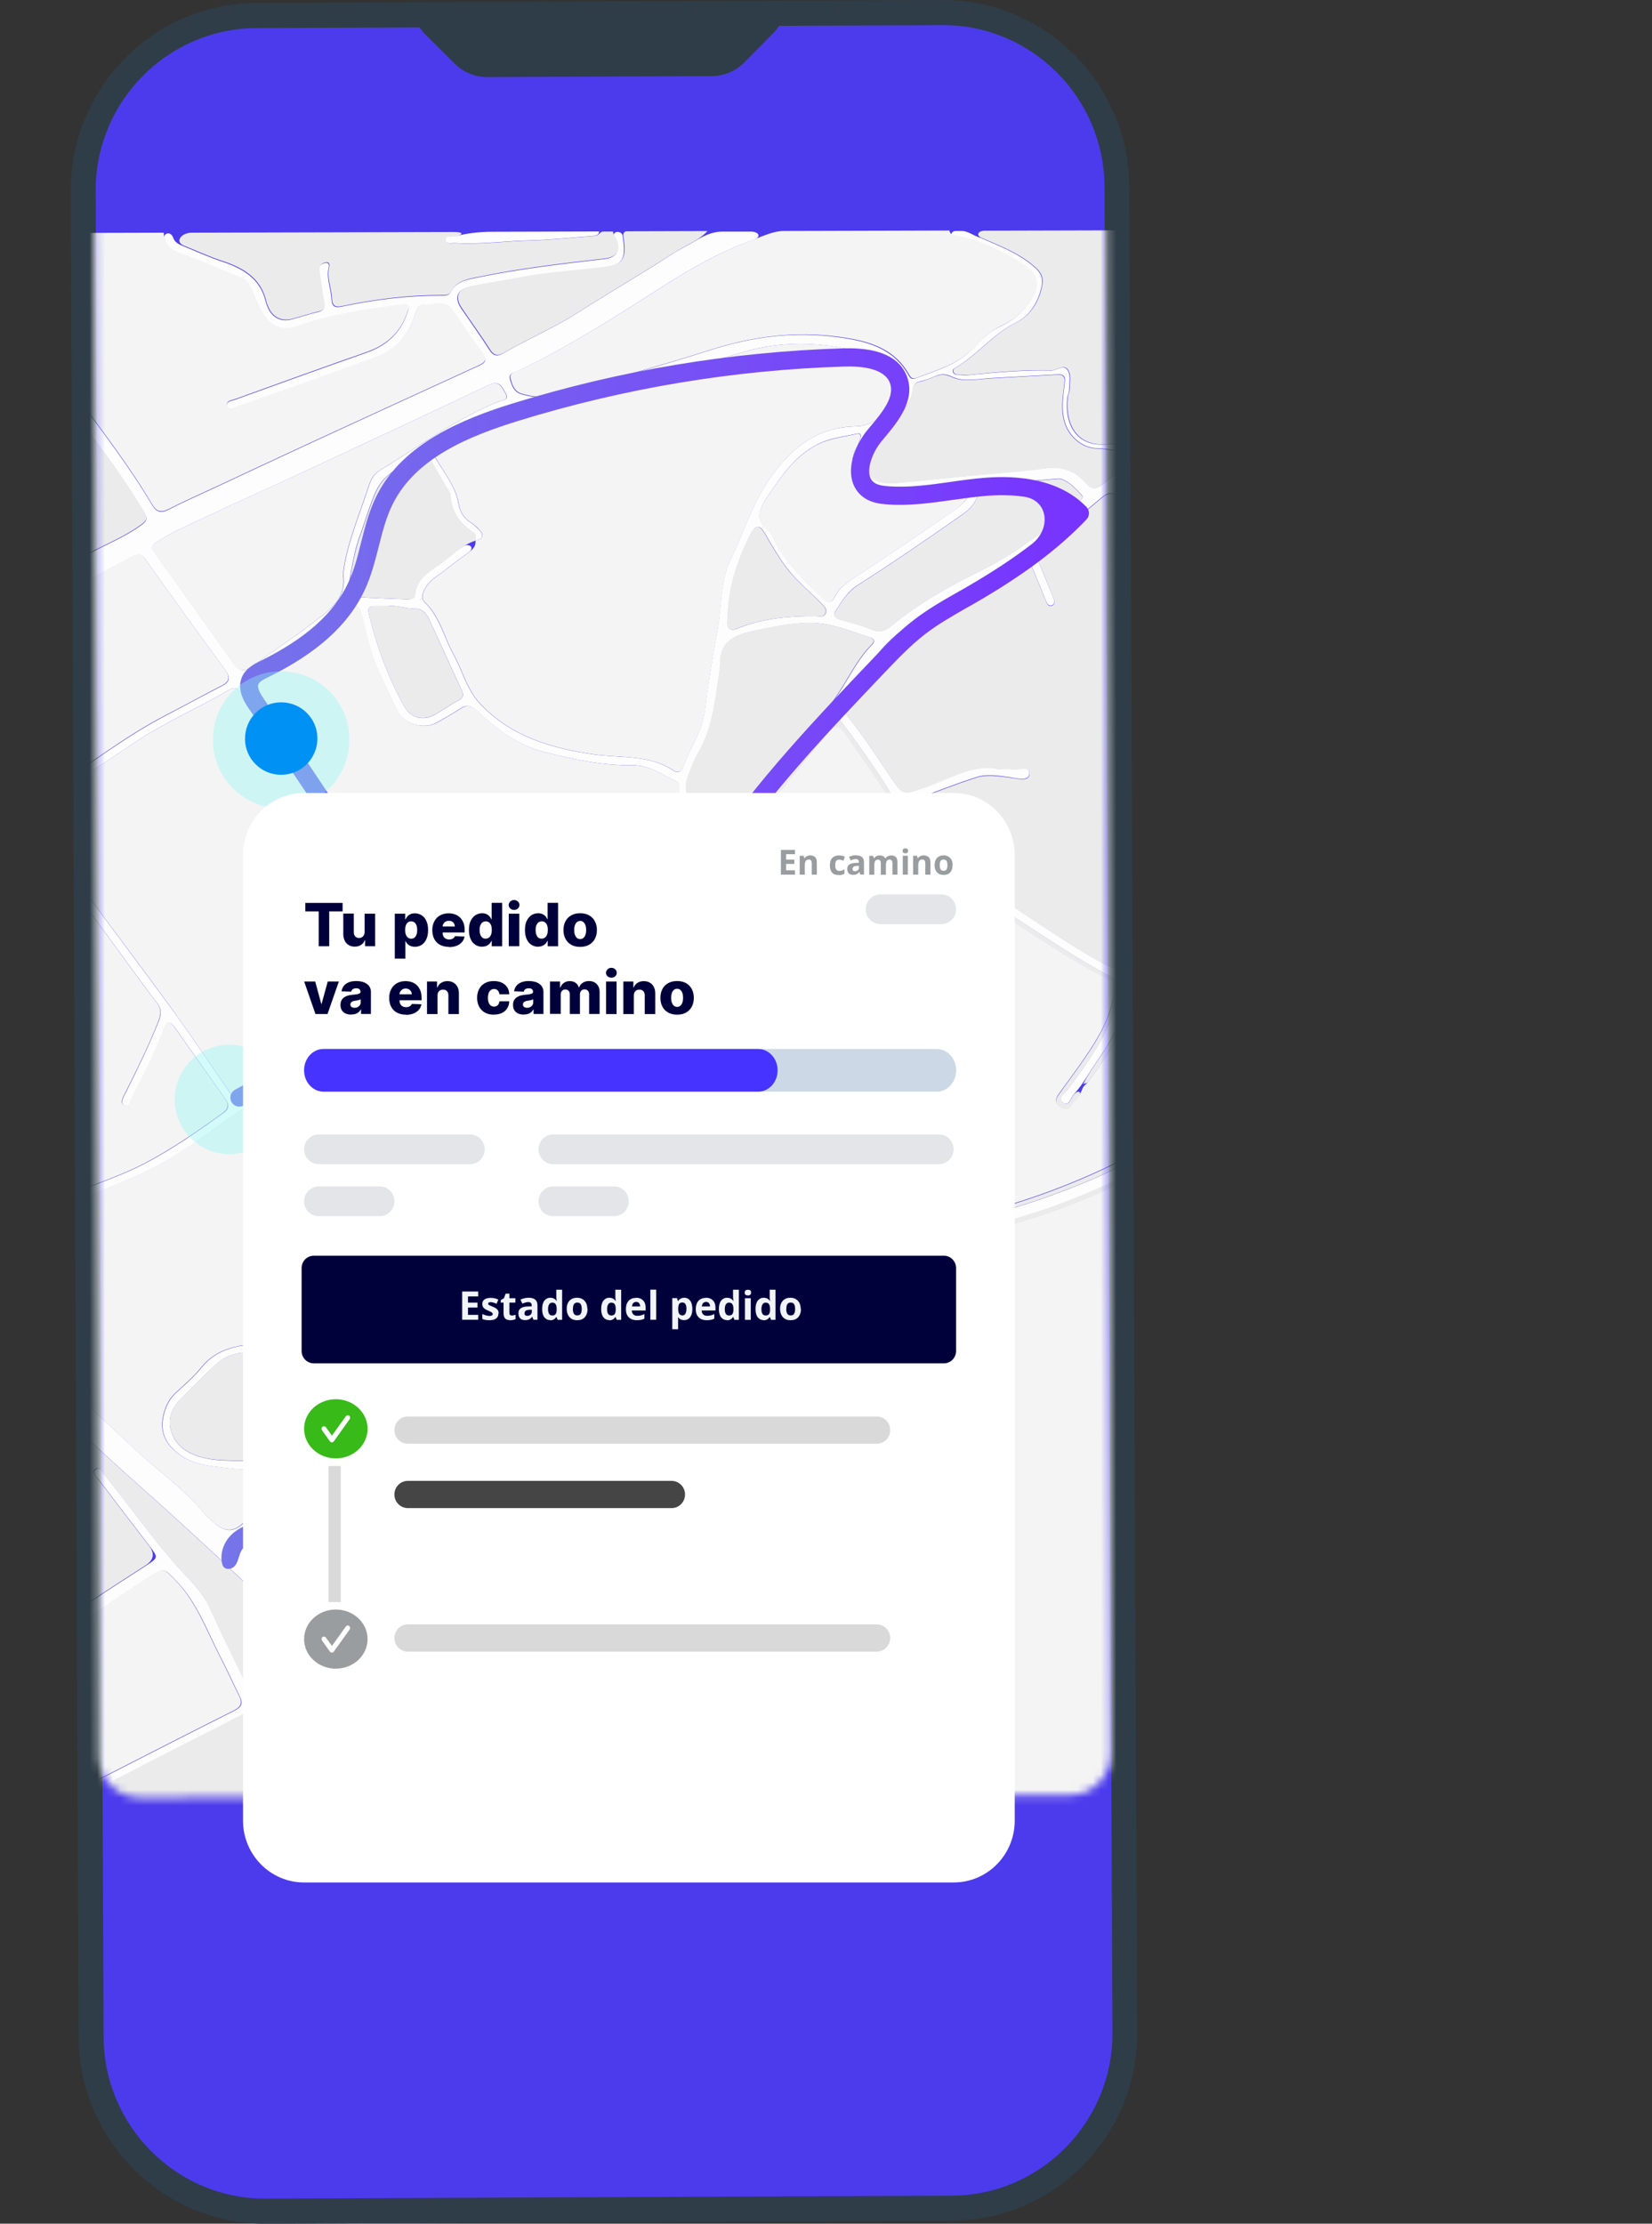
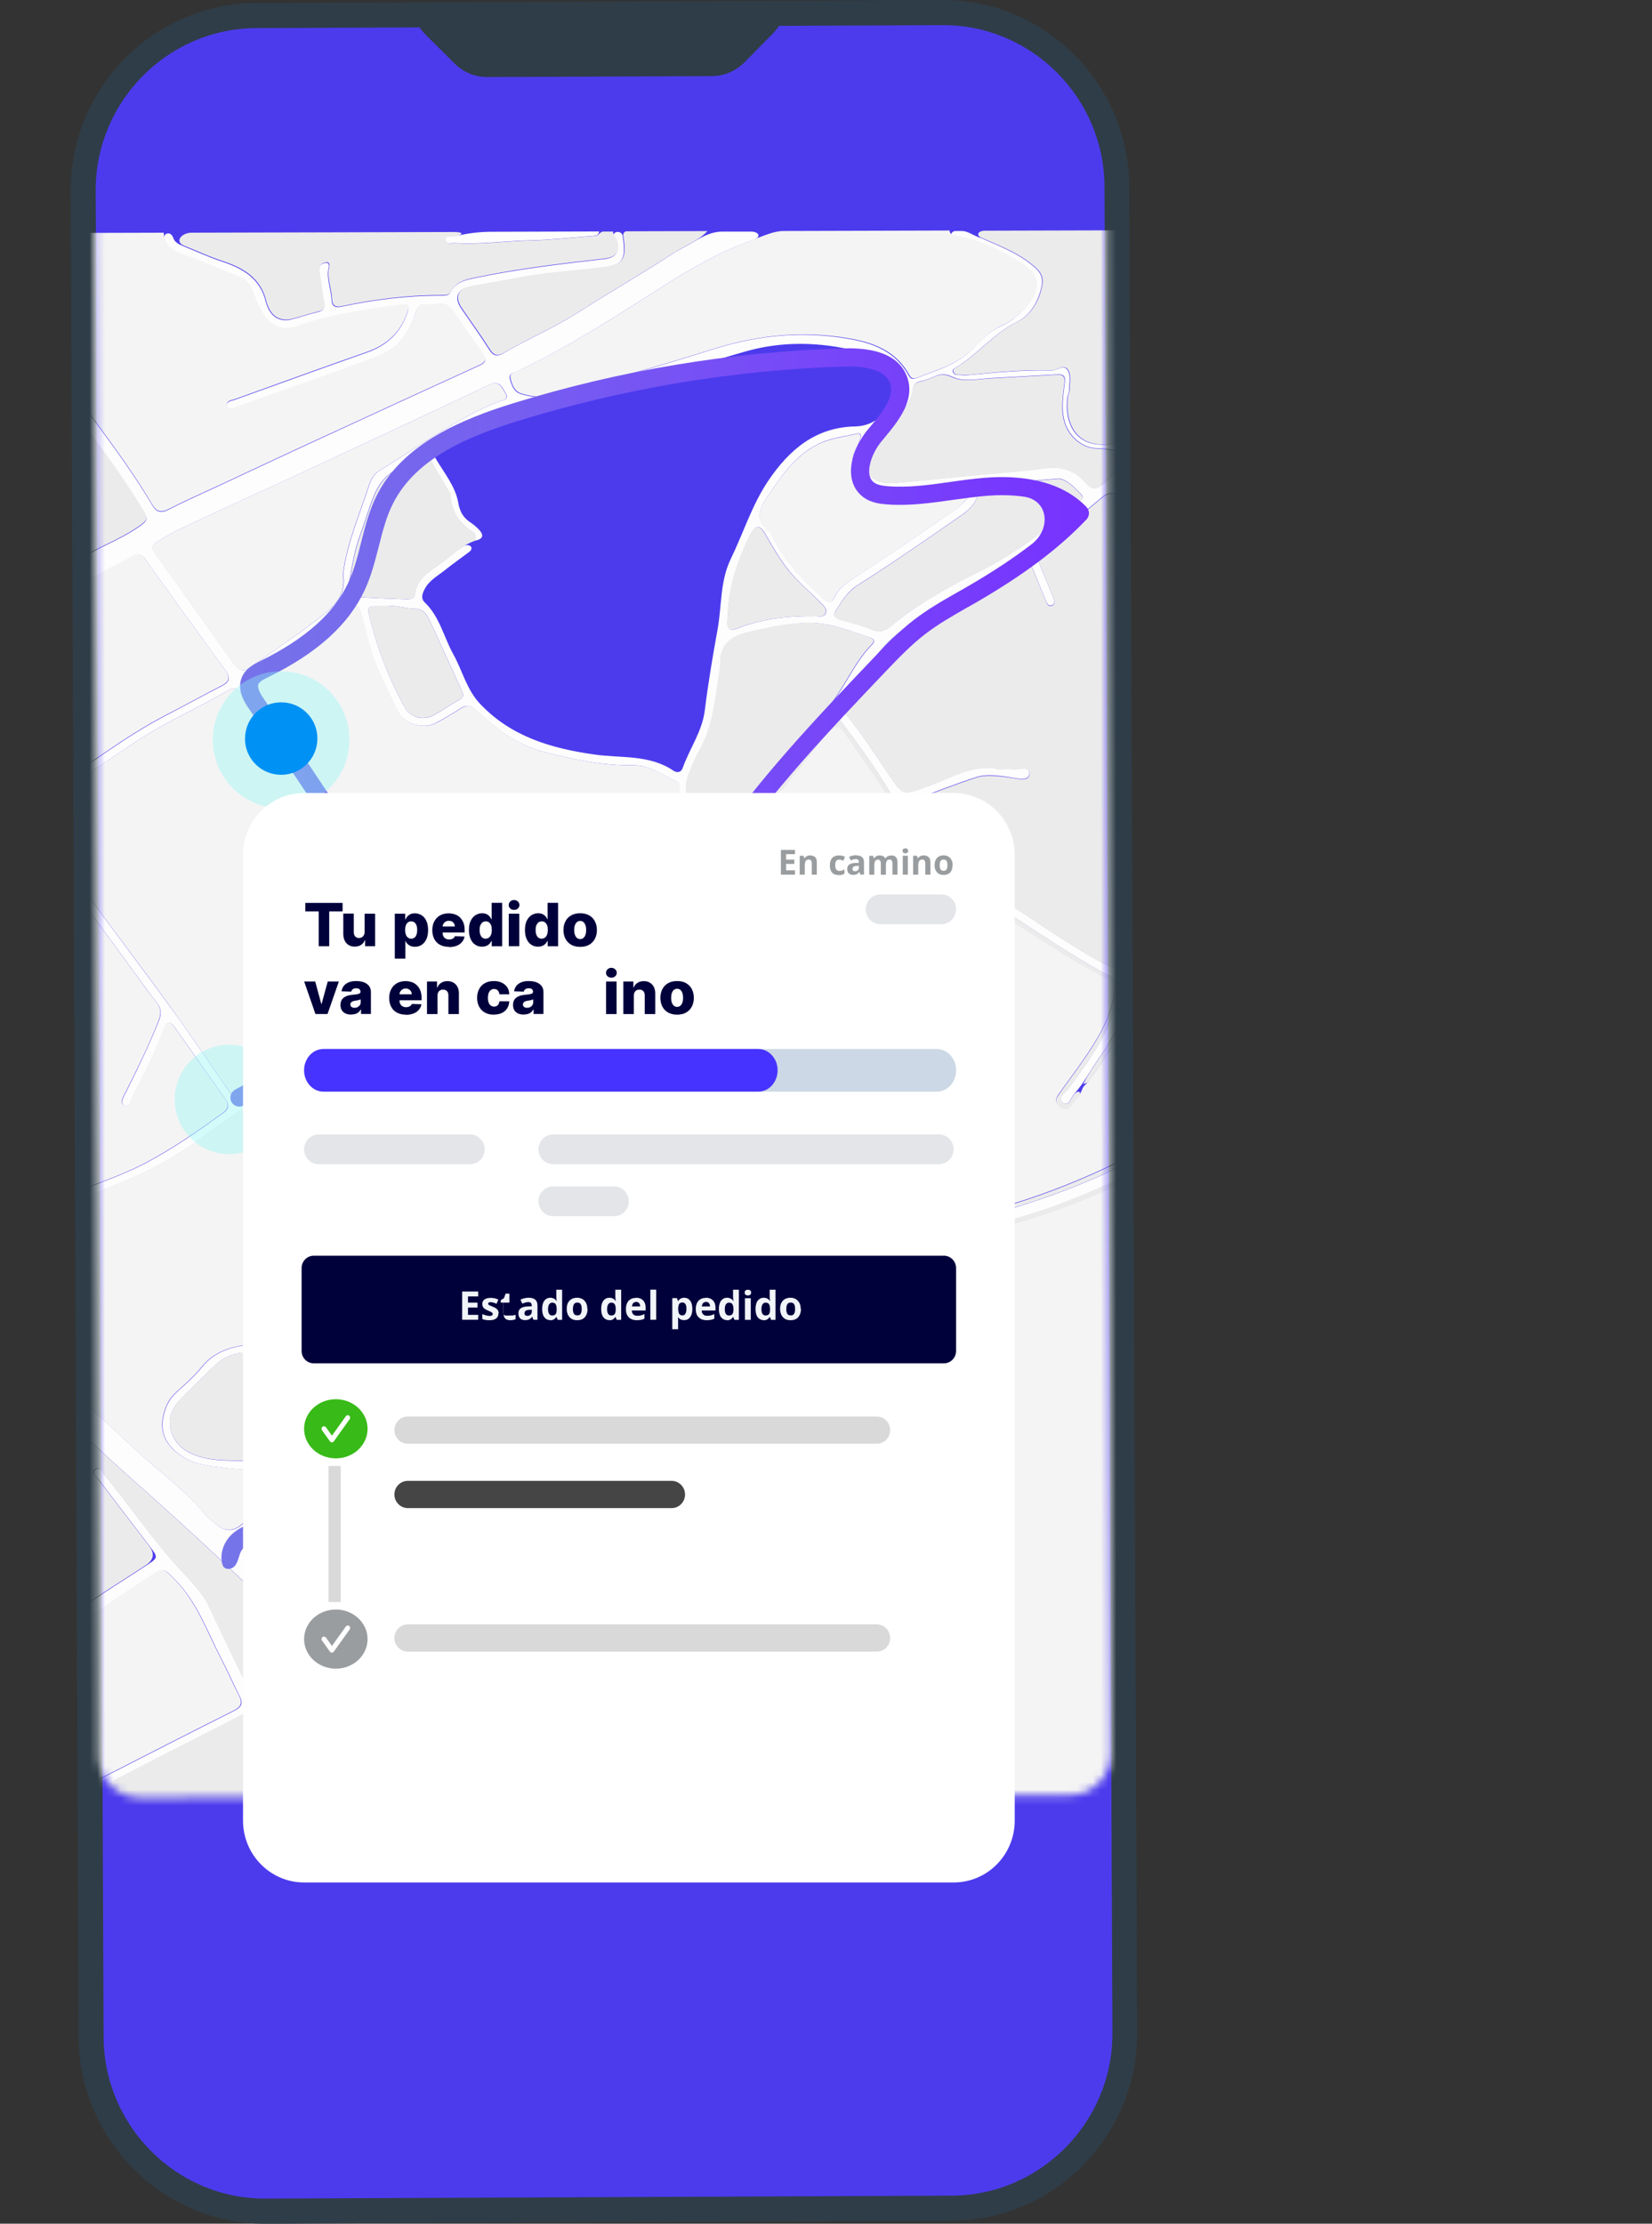
<svg xmlns="http://www.w3.org/2000/svg" id="Capa_2" viewBox="0 0 212.36 285.71">
  <rect x="0" y="0" width="212.36" height="285.71" fill="#333333" stroke="none" />
  <defs>
    <style>.cls-1{mask:url(#mask);}.cls-2{fill:url(#Degradado_sin_nombre_2);}.cls-2,.cls-3,.cls-4,.cls-5,.cls-6,.cls-7,.cls-8,.cls-9,.cls-10,.cls-11,.cls-12,.cls-13,.cls-14,.cls-15,.cls-16,.cls-17,.cls-18,.cls-19,.cls-20,.cls-21{stroke-width:0px;}.cls-3{fill:#2f3d48;}.cls-3,.cls-4{fill-rule:evenodd;}.cls-4,.cls-15{fill:#fff;}.cls-5{fill:#8ff9f6;isolation:isolate;opacity:.38;}.cls-6{fill:#4c3bed;}.cls-7{fill:#4733ff;}.cls-8{fill:#9a9d9f;}.cls-9{fill:#38ba18;}.cls-10{fill:#454545;}.cls-11{fill:#ccd8e5;}.cls-12{fill:#d9d9d9;}.cls-13{fill:#fdfdfd;}.cls-14{fill:#f1f4f8;}.cls-16{fill:#e3e5e8;}.cls-17{fill:#ebebeb;}.cls-18{fill:#f0efee;}.cls-19{fill:#f4f4f4;}.cls-20{fill:#00003b;}.cls-21{fill:#0091f5;}</style>
    <mask id="mask" x="0" y="23.47" width="212.36" height="214.1" maskUnits="userSpaceOnUse">
      <g id="mask0_323_8125">
        <path class="cls-15" d="M136.91,23.47l-119.44.33c-2.93,0-5.3,2.39-5.3,5.33l.54,196.56c0,2.93,2.39,5.3,5.33,5.3l119.44-.33c2.93,0,5.3-2.39,5.3-5.33l-.54-196.56c0-2.93-2.39-5.3-5.33-5.3Z" />
      </g>
    </mask>
    <linearGradient id="Degradado_sin_nombre_2" x1="28.23" y1="-1851.83" x2="140.55" y2="-1851.52" gradientTransform="translate(0 -1728.52) scale(1 -1)" gradientUnits="userSpaceOnUse">
      <stop offset="0" stop-color="#7675e9" />
      <stop offset="1" stop-color="#7732ff" />
    </linearGradient>
  </defs>
  <g id="Capa_1-2">
    <path class="cls-6" d="M37.21,1.97l81.55-.63c16.42,0,25.6,12.96,25.6,29.39l.26,228.81c0,16.42-11.4,24.56-27.82,24.56l-78.42.67c-16.42,0-26.78-8.62-26.78-25.04l-1.14-231.64C10.45,11.66,20.78,1.97,37.21,1.97Z" />
    <path class="cls-3" d="M145.16,23.96C145.11,10.72,134.29-.06,121.13,0L32.91.38c-13.16.06-23.88,10.93-23.82,24.16l1.02,237.22c.06,13.23,10.87,24.01,24.03,23.96l88.22-.38c13.16-.06,23.88-10.93,23.82-24.16l-1.02-237.22h0ZM122.35,282.11l-88.22.38c-11.4.05-20.76-9.29-20.81-20.74l-1.02-237.22c-.05-11.46,9.23-20.87,20.63-20.92l21.01-.09c.23.35.5.68.82.99l3.62,3.6c1.2,1.2,2.66,1.8,4.35,1.79l28.69-.12c1.69,0,3.14-.62,4.34-1.83l3.58-3.63c.31-.32.58-.65.81-1l21.02-.09c11.4-.05,20.76,9.29,20.81,20.74l1.02,237.22c.05,11.46-9.23,20.87-20.63,20.92h0Z" />
    <g class="cls-1">
      <path class="cls-19" d="M212.25,218.44s.06.04.06.08l.05,17.97c0,.13-.05.26-.14.35-.09.09-.22.15-.35.15l-137.88.38c-.14,0-.25-.11-.25-.25,0-.03,0-.06-.02-.09-.68-1.75-1.61-3.35-2.77-4.84-.64-.83-.85-1.47.12-2.27,1.99-1.64,3.79-3.51,5.84-5.07,3.74-2.86,7.18-6.23,12.03-7.29,2.01-.44,3.13-1.66,3.93-3.33.83-1.74,1.99-3.17,3.75-4.09.46-.24,1.04-.44,1.24-.98.06-.16.13-.33.25-.45.06-.06.13-.11.2-.15,1.06-.61.53-1.45.09-2.08-.59-.86-.48-1.57-.08-2.42.8-1.7,1.53-3.44,2.26-5.16,1.36-3.2,1.94-6.63,3.05-9.9.58-1.68,1.73-2.14,3.45-1.52,3.33,1.19,6.54,2.47,8.95,5.27.57.67,1.45,1.27,2.47,1.31.9.04,1.82-.28,2.69-.05,2.11.56,2.92,2.04,2.54,4.55-.49,3.2-.66,6.27,1.68,9.07,1.41,1.68,1.84,3.87,1.9,6.09.03.71.1,1.45.43,2.18.08.17.38.18.39,0,0-.01,0-.01,0-.03.03-.19.04-.38.04-.55-.09-3.43-.99-6.62-2.98-9.49-.75-1.08-1.45-2.18-1.2-3.58.22-1.22.4-2.46.54-3.7.24-1.96-.16-3.67-2.12-4.66-.31-.16-.63-.29-.96-.42-.82-.32-1.46-1.16-2.29-1.46-.69-.25-1.42-.51-1.89-1.11-1.96-2.45-4.63-3.81-7.57-4.74-.72-.25-.57-.93-.53-1.69.01-.24-.07-.48-.28-.71-.61-.68-1.3-.26-1.98.14-1.01.6-2.08,1.1-3.1,1.68-2.56,1.42-4.93,3.29-7.7,4.23-4.28,1.46-8.41,3.29-12.65,4.81-1.91.7-2.06.64-2.76-1.22-1.27-3.39-2.45-6.81-5.2-9.43-.72-.69-1.43-1.57-.09-2.45.24-.16.26-.45.24-.74,0-.13.05-.26.14-.36.08-.08.19-.14.3-.16,2.02-.32,3.79-1.29,5.51-2.27,3.02-1.7,5.88-3.67,8.88-5.46,1.33-.8,2.23-1.76,2.58-3.27.58-2.43.78-4.92,1.17-7.38.1-.57.11-1.06.87-1.04,1.33.04,2.68-.05,3.98.09,3.5.37,7.01.29,10.49.05,3.8-.25,7.6-.83,11.36-1.43,1.36-.21,1.65.37,2.06,1.34,1.16,2.8,2.42,5.58,3.62,8.38.32.75.84,1.28,1.69.95.96-.35.59-1.1.33-1.71-.89-2.14-1.77-4.29-2.75-6.38-1.58-3.39-1.6-3.37,2.04-4.28,7.35-1.84,14.3-4.69,20.88-8.3,7.08-3.87,13.94-8.12,20.9-12.23.71-.42,1.12-.35,1.54.33.86,1.4,1.77,2.77,2.63,4.18,4.22,6.84,8.43,13.67,12.62,20.53,1.89,3.09,4.01,6.14,4.87,9.68,1.56,6.44,2.91,12.93,4.24,19.42.86,4.15,1.67,8.32,4.08,11.95.76,1.16,1.38,2.26.8,3.62-.04.1-.11.2-.2.28-.11.1-.22.19-.34.28-.94.72-2.82,3.75-2.77,4.56,0,.01,0,.02,0,.03.06.49.59,1.08,1.08,1.02.43-.06.61-.62.93-.9.97-.84,1.2-2.19,1.97-3.19.79-1.04,2.13-.24,3.08.65.04.04.09.08.13.12.33.33.59.73.86,1.13.85,1.23,2.24,2.71,3.28,3.78.65.67,1.06,1.59,1.77,2.21.53.46.95,1.39,1.65,1.44.09,0,.19,0,.28,0,0,0,.01,0,.02,0Z" />
      <path class="cls-19" d="M211.95,92.47s.01.02.01.03l.05,17.92c0,.17-.14.3-.3.31-3.05.22-5.68,1.65-8.19,3.11-5.46,3.17-10.75,6.61-16.06,9.99-7.44,4.72-15.05,9.13-22.71,13.5-6,3.42-11.84,7.1-17.92,10.34-8.5,4.54-17.52,7.86-27.12,9.45-4.15.69-8.32,1.45-12.56,1.36-3.19-.07-6.39-.12-9.6-.17-5.01-.08-9.66-1.67-14.47-2.49-.86-.15-1.11-.65-.88-1.47.21-.74.5-1.5.47-2.25-.16-3.76.53-7.48.59-11.23.01-1,.43-1.49,1.52-1.48.55,0,1.35.4,1.67-.42.04-.11.1-.21.18-.29.1-.1.23-.15.36-.19.41-.13.37-.55.44-.91.86-4.67,1.74-9.33,2.6-14,.08-.43.14-.86.54-1.14.37-.26,4.86.26,5.18.63.14.17.2.43.21.67.22,3.6.62,7.18.58,10.78-.04,5,1.43,9.67,2.8,14.36.18.61.64,1.04,1.33.87.72-.18,1.01-.74.81-1.45-.22-.83-.5-1.65-.74-2.5-.91-3.28-1.89-6.5-1.9-10.01,0-2.21-.25-4.5-.38-6.74-.22-3.54-.85-7.1.57-10.67,1.61-4.03,2.32-8.33,2.36-12.68,0-.61-.13-1.22-.72-1.52-.23-.12-.47-.23-.65-.41-.71-.89-.57-1.61.35-2.28.35-.25.58-.64.86-.99,1.71-2.1,3.4-4.22,5.13-6.32.65-.79,1.34-1.37,2.19-.13,3.11,4.51,6.47,8.86,8.54,13.98.35.88,1.48,1.16,2.17,1.8.13.12.25.24.38.36.8.79,1.22,1.95.59,2.87-1.12,1.64-2.01,3.38-2.63,5.29-.89,2.75-2,5.44-2.9,8.18-.56,1.68-1.29,3.32-1.55,5.1-.53,3.74-1.27,7.46-1.63,11.23-.28,2.86-.04,5.77-.35,8.64-.07.58.16,1.06.86,1.11.61.05,1.08-.13,1.22-.77.1-.47.26-.93.26-1.4.04-4.03.19-8.06.87-12.05.44-2.54.53-5.18,1.24-7.64,1.14-3.92,2.67-7.75,4.06-11.6.58-1.59,1.18-3.14,2.18-4.55.58-.82,1.05-.95,1.93-.41,6.23,3.89,12.13,8.23,18.68,11.6.72.37.88.86.75,1.76-.41,2.9-1.79,5.38-3.38,7.76-1.2,1.81-2.53,3.55-3.79,5.32-.37.53-.45,1.07.16,1.53.5.37,1.08.41,1.44-.09.5-.69,1.19-1.31,1.47-2.13.14-.42.52-.63.78-.98,2.17-2.85,4.1-5.87,5.06-9.32.37-1.29.52-2.17,2.05-1.01.46.35,1.19.34,1.54-.28.26-.47.29-1.1-.25-1.42-.3-.18-.58-.39-.86-.61-.94-.73-1.64-1.8-.77-2.63.78-.76,1.55-1.81,2.38-2.52.16-.13.3-.28.43-.43.67-.8,1.24-1.73,2.07-2.36.22-.17.43-.35.61-.55.88-.93,1.69-1.99,2.62-2.87.95-.9,1.71-2.06,2.69-2.94.1-.09.19-.18.28-.27.88-.93,1.69-1.99,2.63-2.88.95-.9,1.72-2.08,2.7-2.96.06-.05.12-.11.17-.16.98-.97,1.83-2.15,2.84-3.09.03-.03.07-.06.1-.1.99-.98,1.79-2.24,2.65-3.33.62-.78,1.09-1.67,1.58-2.53,1.77-3.12,3.02-6.47,4.44-9.74.33-.76.61-1.09,1.47-.77,2.85,1.06,5.76,1.93,8.53,3.21,4.29,2,8.78,3.25,13.63,3.1,4.38-.14,8.77-.05,13.15-.06h.29s.02,0,.03.01Z" />
      <path class="cls-13" d="M99.96,103.81s.07.04.1.07l.04.04c.13.12.19.29.24.46.13.46.48.84.47,1.37-.11,4.21-.95,8.28-2.25,12.29-.67,2.06-1.38,4.12-1.12,6.35.51,4.62.73,9.29.9,13.95.03.97.14,1.9.44,2.83.71,2.3,1.34,4.62,2,6.94.11.36.38.79-.15,1-.53.22-.67-.22-.78-.59-1.3-4.14-2.58-8.26-2.71-12.64-.12-4.13-.41-8.25-.6-12.38-.03-.68-.28-1.05-1.03-1.14-1.61-.16-3.22-.32-4.81-.63-.74-.14-.94.04-1.05.71-.29,1.75-.66,3.49-.97,5.24-.63,3.59-1.25,7.17-1.87,10.76-.02.11-.07.21-.15.29-.1.1-.24.16-.38.16-.57.02-1.14.09-1.71,0-1.18-.16-1.75.35-1.84,1.44-.13,1.53-.17,3.07-.36,4.6-.42,3.38.12,6.85-.9,10.17-.21.69,0,1.03.64,1.15,5.9,1.25,11.73,2.8,17.83,2.91,9.14.16,18.14-.56,27-2.98,7.05-1.92,13.87-4.47,20.24-7.93,8.38-4.55,16.48-9.63,24.79-14.32,9.31-5.25,18.18-11.15,27.24-16.78,3.78-2.34,7.53-4.79,11.98-5.81.29-.07.46-.2.52-.44.02-.08.08-.14.16-.14.09,0,.16.07.16.16v.86c0,.56-.45.99-1.01,1.06-.19.03-.39.07-.58.14-3.44,1.11-6.51,2.91-9.54,4.79-9.08,5.67-18.04,11.54-27.33,16.86-.91.52-1.2,1-.58,2.02,5.31,8.54,10.59,17.11,15.86,25.69,1.77,2.88,3.72,5.76,4.5,9.05,1.71,7.14,3.26,14.33,4.66,21.53.99,5.03,3.02,9.51,6.18,13.53,1.91,2.44,3.9,4.82,5.97,7.12.38.41.64.97,1.02,1.4.52.57,1.15,1.21,1.15,1.98v1.41c0,.08-.06.15-.14.15-.08,0-.14-.06-.15-.14-.03-.25-.14-.45-.34-.59-.14-.11-.29-.22-.38-.37-.95-1.53-2.11-2.89-3.41-4.12-.39-.37-.74-.79-1.04-1.24-.71-1.08-1.53-2.07-2.43-2.99-.81-.83-1.65-2.46-2.48-1.66-.03.03-.06.06-.09.09-1.34,1.44-2.25,3.15-3.02,4.92-.09.21-.29.34-.51.34-.29,0-.54-.22-.5-.5.06-.48.28-.91.54-1.36.6-1.03,1.34-1.99,1.76-3.12.05-.14.14-.27.24-.38.08-.08.16-.14.25-.2,1.14-.73,1.19-1.55.42-2.79-1.35-2.18-2.83-4.4-3.42-6.87-1.59-6.64-2.95-13.32-4.34-19.99-.82-3.92-1.62-7.83-3.75-11.31-5.87-9.57-11.82-19.1-17.65-28.7-.68-1.12-1.21-1.28-2.29-.63-4.04,2.4-8.14,4.69-12.16,7.12-7.09,4.3-14.33,8.28-22.18,11.08-3.37,1.2-6.85,2.1-10.28,3.11-.9.27-1.18.61-.74,1.56,1.34,2.9,2.6,5.83,3.85,8.76.15.35.59.89.03,1.15-.62.29-.76-.32-.96-.78-1.31-3.01-2.69-5.99-3.96-9.02-.38-.9-.77-1.07-1.76-.91-5.42.86-10.86,1.64-16.38,1.67-3.26,0-6.49-.37-9.74-.32-.94,0-1.47.25-1.59,1.25-.26,2.18-.5,4.38-.91,6.55-.26,1.39-.53,2.81-2.03,3.66-4.64,2.62-8.82,6-13.9,7.87-.31.12-.6.27-.8.53-.09.11-.17.24-.27.34-.08.08-.17.16-.26.23-1.53,1.15-2.39,2.94-3.95,4.03-1.29.92-2.31,2.09-3.45,3.16-.93.88-1.01,1.67-.12,2.81,2.38,3.04,5.05,5.86,7.11,9.15,1.25,1.98,2.64,2.22,4.62.93,1.77-1.13,3.54-2.26,5.3-3.4,7.08-4.55,14.44-8.63,21.76-12.77.46-.27,1.16-1.06,1.62-.27.39.68-.65.78-1.02,1.16-.12.12,0,.35.14.45.32.22.71.3,1.09.44,2.72,1.06,5.64,1.79,7.53,4.27.99,1.29,2.47,1.83,3.99,2.3.76.3,1.57.57,2.3.94,1.96.99,2.37,2.7,2.12,4.66-.15,1.24-.33,2.46-.54,3.7-.25,1.42.45,2.5,1.2,3.58,1.99,2.87,2.89,6.06,2.98,9.49,0,.19,0,.37-.03.54,0,.02,0,.02,0,.04-.02.18-.31.18-.39.01-.33-.74-.41-1.48-.44-2.19-.06-2.21-.51-4.4-1.9-6.09-2.34-2.8-2.17-5.87-1.67-9.07.45-2.99-.79-4.51-3.9-4.77-1.97-.44-3.61-1.38-4.95-2.89-.81-.91-1.68-1.76-2.89-2.19-1.8-.65-3.58-1.34-5.37-2.03-.67-.26-1.22-.26-1.91.16-3.99,2.37-8.05,4.66-12.06,6.99-4.22,2.47-8.34,5.11-12.41,7.83-.32.21-.79.36-.51.86.24.43.64.36,1.04.21.47-.18.97-.17,1.46-.07,2.23.47,4.38.39,6.38-.88.9-.57,1.87-1.07,2.84-1.54,1.15-.54,2.13-.46,2.87.77,1.03,1.75,2.13,3.47,3.26,5.16.47.7.73,1.42.65,2.23-.01.14-.08.27-.18.37-.08.08-.18.14-.29.18-1.37.45-2.41,1.44-3.61,2.17-1.99,1.21-3.3,1-4.57-.96-1.13-1.75-2.23-3.52-3.33-5.27-.24-.36-.42-.8-.95-.82-1.12-.05-2.22-.35-3.37-.34-1.05.03-1.33.32-.91,1.29.82,1.9,1.62,3.82,2.43,5.73.18.43.59,1,0,1.26-.65.28-.69-.48-.93-.85-.13-.19-.18-.44-.27-.67-.92-2.12-1.84-4.25-2.78-6.37-.5-1.15-1.36-1.68-2.7-1.52-1.59.18-3.12.68-4.42,1.5-5.12,3.22-10.18,6.57-15.27,9.85-.79.5-.79.92-.29,1.63.75,1.07,1.34,2.25,2.12,3.3,1.66,2.26,2.73,4.94,5.01,6.74,3.48,2.76,6.31,6.04,8.43,9.91.32.58.52,1.3,1.27,1.53.07.02.13.09.13.16,0,.09-.07.16-.16.16h-1.04c-.33,0-.49-.27-.63-.57-2.02-4.04-4.97-7.38-8.42-10.3-1.17-1-2.2-2.04-2.99-3.33-1.46-2.34-3.01-4.63-4.5-6.95-.52-.8-1.04-1.05-1.9-.4-.93.71-1.94,1.31-2.95,1.93-.82.5-.9.89-.22,1.67,4.26,4.84,8.5,9.69,12.65,14.64.4.48.9.9,1.36,1.36.85.87.03,1.98-1.19,1.98-.91,0-1.68-.64-2.21-1.37-.61-.83-1.45-1.5-2.11-2.28-5.76-6.74-11.62-13.37-17.42-20.07-.51-.6-.88-.61-1.46-.15-2.21,1.76-4.43,3.48-6.69,5.19-.64.47-.73.9-.36,1.57.67,1.18,1.44,2.34,1.84,3.62.9,2.8,1.83,5.65.65,8.65-.53,1.33-.93,2.72-1.36,4.1-.15.49-.61.82-1.12.82-.67,0-1.08-.53-.69-1.07.07-.1.14-.21.2-.32.98-1.95,2-4.02,2.05-6.11.07-3.29-1.16-6.39-2.92-9.22-.35-.55-.6-.72-1.28-.37-3.99,2.08-8.03,4.09-12.04,6.16-4.88,2.52-9.71,5.08-14.6,7.58-.6.3-1.17.69-1.79.98-.98.46-1.87-.43-1.87-1.51v-.65c0-.81.67-1.26,1.04-.55.74,1.36,1.64,1.18,2.8.53,2.74-1.51,5.53-2.96,8.32-4.39,5.76-2.95,11.52-5.89,17.31-8.8.89-.45,1.15-.93.7-1.82-.82-1.64-1.56-3.33-2.41-4.95-1.79-3.45-3.06-7.19-5.92-10.08-1.4-1.43-1.43-1.51-3.12-.44-4.25,2.69-8.29,5.72-12.71,8.13-1.69.93-3.27,2.03-5.04,2.81-.5.22-1.04-.16-1.04-.71,0-.36.25-.68.59-.79,2.06-.68,3.75-2.02,5.6-3.06.57-.32.18-.75-.09-1.1-1.17-1.61-2.27-3.26-3.54-4.8-.67-.81-1.07-1.83-1.86-2.53-.41-.37-.75-.85-.76-1.4v-.1c0-.72.57-1.15,1-.57,1.96,2.7,3.98,5.37,5.92,8.1.74,1.03,1.29,1.37,2.53.49,2.85-2.05,5.86-3.91,8.81-5.83,1.58-1.03,1.56-1.03.45-2.49-2.21-2.88-4.43-5.77-6.61-8.66-.25-.33-.9-.79-.31-1.21.57-.39.79.3,1.08.65,3.38,4.12,6.36,8.54,10.01,12.46,1.34,1.44,2.74,2.87,3.59,4.73,1.6,3.51,3.35,6.98,4.99,10.48.39.82.79.85,1.46.32,1.91-1.52,3.78-3.08,5.79-4.46,1.12-.77.98-1.18.12-2.03-7.26-7.13-14.69-14.1-22.33-20.85-4.31-3.81-8.4-7.84-12.71-11.66-.96-.86-1.82-1.88-2.93-2.59-.52-.34-.91-.88-.91-1.5,0-1.26,1.5-2.1,2.52-1.36.52.37.99.77,1.38,1.24,2.13,2.62,4.85,4.63,7.34,6.79,2.35,2.05,4.58,4.28,6.91,6.34,2.59,2.29,5.45,4.39,7.62,7.12.26.33.64.59.96.9,1.24,1.18,2.52,1.81,4.04.39.26-.24.72-.28,1.09-.42,3.84-1.51,7.77-2.77,11.47-4.63.32-.17.94-.16.77-.68-.35-1.12-1.12-2.02-1.88-2.9-.49-.55-1.14-.07-1.66.06-3.84.98-7.65,2.01-11.73,1.45-2.04-.29-4.02-.32-5.86-1.51-2.25-1.47-3.06-3.3-2.26-5.83.3-.96.77-1.74,1.52-2.42,1.12-1.02,2.28-2.02,3.22-3.19,1.94-2.41,4.6-2.82,7.47-3.08,2.26-.2,4.65.2,6.74-1.12,1.91-1.19,3.84-2.36,5.77-3.49,2.63-1.51,4.4-3.58,5.02-6.59.53-2.61,2.11-4.54,4.42-6.01,4.71-2.99,9.35-6.07,13.76-9.46.83-.63.88-1.07.33-1.88-4.01-5.82-8.16-11.56-12.34-17.28-.78-1.07-1.25-.96-2.19-.31-5.03,3.47-10.06,6.92-15.13,10.32-4.31,2.87-8.68,5.65-12.88,8.71-2.92,2.13-5.98,4.1-9.31,5.57-3.51,1.54-7.05,2.97-10.61,4.36-1.98.77-3.86,1.76-5.91,2.35-.34.1-.66-.16-.66-.51,0-.27.2-.49.46-.52.14-.02.27-.04.39-.09,2.77-1.12,5.54-2.25,8.3-3.39,3.03-1.24,6.19-2.27,9.09-3.79,3.55-1.86,6.84-4.16,10.09-6.5.72-.52.73-1.07.26-1.74-2.19-3.08-4.36-6.17-6.54-9.25-.56-.79-1-.86-1.37.16-1.07,2.95-2.47,5.77-3.96,8.54-.28.51-.36,1.68-1.16,1.32-.61-.28,0-1.25.29-1.81,1.49-2.99,2.95-5.98,4.18-9.08.37-.95.27-1.63-.34-2.39-.85-1.05-1.63-2.16-2.44-3.26-2.58-3.52-5.14-7.04-7.71-10.55-.32-.43-.63-.89-1.29-.36-1.37,1.1-2.73,2.2-4.17,3.21-1.17.82-2.14,1.94-3.45,2.56-.36.17-.75-.11-.75-.52,0-.22.12-.42.31-.53,2.77-1.6,5.07-3.81,7.65-5.65.53-.38.19-.75-.06-1.11-1.59-2.19-3.04-4.47-4.31-6.85-.39-.72-.81-.66-1.42-.33-.51.29-.92.72-1.41,1.03-.37.24-.79-.08-.79-.52,0-.34.24-.62.57-.7.93-.23,1.84-.67,1.62-1.64-.21-.94-.81-1.96-1.75-2.6-.26-.18-.45-.47-.45-.79,0-.59.59-.96.95-.49.34.44.56.98.88,1.42,1.62,2.27,1.56,2.26,3.98.73,5.15-3.28,9.94-7.11,15.4-9.92,2.35-1.22,4.67-2.5,7.02-3.7,1.12-.57,1.16-1.14.44-2.13-3.44-4.69-6.85-9.4-10.21-14.14-.53-.75-.93-.78-1.67-.38-4.72,2.5-9.47,4.96-14.2,7.44-.33.17-.65.39-.97.58-.86.52-1.69-.24-1.7-1.24v-.65c0-.43.31-.73.69-.94,3.49-1.8,7.01-3.55,10.43-5.46,2.27-1.27,4.72-2.19,6.83-3.74.66-.49.95-.77.41-1.67-3.87-6.45-8.65-12.27-12.98-18.41-.5-.71-.97-.68-1.72-.16-1.03.72-1.95,1.66-3.2,2.04-.29.09-.56-.15-.57-.45,0-.3.28-.53.56-.63.32-.11.58-.35.85-.57.84-.7,2.34-.98,2.52-1.99.19-1.03-1.07-1.83-1.7-2.72-.44-.62-.75-1.39-1.32-1.92-.48-.45-.95-1.01-.95-1.67v-.33c0-.65.49-1.01.86-.47,3.05,4.2,6.08,8.4,9.12,12.59,3.27,4.51,6.7,8.91,9.53,13.71.56.94,1.13,1.15,2.15.62,2.01-1.03,4.07-1.94,6.12-2.89,4.05-1.89,8.09-3.79,12.15-5.66,7.22-3.33,14.43-6.65,21.67-9.95.87-.39.94-.79.41-1.53-1.3-1.82-2.58-3.65-3.8-5.5-.98-1.48-2.42-.62-3.65-.77-.89-.11-1.07.71-1.27,1.35-.8,2.56-2.42,4.45-4.95,5.38-5.94,2.2-11.93,4.27-17.9,6.4-.44.15-1.05.52-1.25-.12-.2-.62.54-.67.98-.82,5.64-2.03,11.27-4.07,16.92-6.05,2.65-.92,4.43-2.6,5.28-5.22.19-.61.25-1.04-.65-.92-4.63.6-9.23,1.25-13.65,2.82-1.41.5-2.68.26-3.71-.91-.86-.97-1.3-2.14-1.81-3.29-.35-.78-.57-1.67-1.52-2.04-2.64-1.06-5.24-2.24-7.92-3.17-1.16-.41-1.78-1.04-2.01-2.02-.07-.31.18-.58.5-.58.32,0,.55.28.65.58.18.56.72.83,1.31,1.07,1.64.66,3.25,1.41,4.92,1.96,2.73.9,4.99,2.22,5.67,5.22.06.24.15.46.25.68.54,1.3,1.67,1.9,3.04,1.55,1.14-.29,2.26-.69,3.4-.95.73-.18.93-.49.77-1.22-.27-1.32-.38-2.65-.61-3.99-.11-.68.23-1.01.83-1.11.39-.06.49.26.4.58-.34,1.4.3,2.74.36,4.1.04.97.49,1.12,1.33.94,4.19-.89,8.42-1.41,12.7-1.41.5,0,1.04.05,1.3-.46.73-1.39,2.1-1.59,3.46-1.87,5.38-1.11,10.83-1.74,16.29-2.37,1.53-.17,2.06-1.05,1.53-2.44-.06-.15-.17-.29-.26-.44-.2-.3.07-.61.43-.61.31,0,.6.2.65.5,0,.02,0,.03,0,.05.49,3.14-.02,3.71-2.74,4.05-3.36.41-6.73.6-10.05,1.21-2.26.42-4.53.78-6.79,1.23-1.72.35-2.13,1.41-1.17,2.81,1.2,1.76,2.45,3.48,3.59,5.28.5.79.99.94,1.79.48,3.13-1.83,6.47-3.24,9.54-5.19,4.07-2.6,8.27-5.02,12.32-7.65.9-.59,1.9-1.03,2.82-1.6,1.05-.65,2.22-1.2,3.45-1.21h3.7c1.04-.01,1.41.68.42,1.02-4.05,1.44-7.76,3.51-11.36,5.8-6.15,3.91-12.25,7.88-18.86,11.04-.47.22-1.36.28-1.16,1.06.2.76.49,1.65,1.38,1.94,1.43.44,2.93.6,4.37.2,6.71-1.89,13.44-3.73,20.07-5.85,5.39-1.72,10.81-2.41,16.42-1.63,3.64.5,7.06,1.37,9,4.87.2.36.43.6.94.4,2.61-1.01,5.35-1.74,7.36-3.84,1.04-1.09,2.09-2.2,3.52-2.83,1.57-.7,2.77-1.77,3.76-3.15,1.34-1.87,1.2-3.39-.73-4.68-2.78-1.84-5.75-3.29-9.1-3.86-.45-.07-.15-.57.3-.57h.82c.73,0,1.46.57,2.15.8.1.03.21.07.31.11,2.46,1.08,4.98,2.01,7.02,3.88.76.69.95,1.41.77,2.28-.41,1.99-1.45,3.78-3.22,4.65-3.03,1.48-5.01,4.18-7.83,5.83-.21.13-.46.24-.37.54.07.25.31.39.56.4.6.03,1.19.08,1.78,0,3.42-.34,6.85-.64,10.29-.56.75.03,1.73-.96,2.22.13.31.69.1,1.61.09,2.43,0,.28-.16.56-.21.83-.41,3.15.86,6.51,5.16,6.1.82-.09,1.68-.13,2.48.22,1.18.51,1.93-.03,2.58-.94,2.16-2.94,4.81-5.26,8.21-6.83.82-.38,1.7-.49,2.6-.68.75-.15.75-.94,0-.75-1.51.41-3.04.12-4.56.25-1.08.09-1.22-.48-1.11-1.34.19-1.57,1.72-1.51,2.67-2.15.35-.24.78-.36.98.15.18.42-.21.58-.5.75-.89.54-.58,1.43.46,1.43.95,0,1.84,0,2.72,0,.49,0,1.11-.11,1.44.12,1.51,1.07,3.22.66,4.86.72,1.72.06,3.43-.29,5.14-.35,2.91-.11,5.7-1.02,8.32-2.2,3.93-1.78,7.72-3.9,11.68-5.6,4.32-1.85,8.78-3.4,13.21-5.02,2.32-.85,4.55-1.93,6.94-2.59.64-.17,1.24.32,1.24.98v.9c0,.08-.06.15-.14.15-.09,0-.15-.07-.15-.16,0-.51-.17-.76-.84-.45-.8.36-1.65.64-2.47.95-9.31,3.53-18.75,6.79-27.57,11.48-3.78,2.01-7.87,3.02-12.27,3.15-2.47.06-4.99.15-7.49.48-4.09.54-7.51,2.19-10.28,5.13-1.92,2.05-3.68,4.26-5.61,6.31-.8.85-.64,1.35.16,2,5.57,4.58,10.85,9.49,16.2,14.31.36.32.7.72,1.14.9,4.74,1.9,9.32,4.14,14.14,5.85,2.82.99,5.71,1.85,8.41,3.13,4.72,2.25,9.64,3.45,14.96,3.17,3.64-.19,7.31-.09,10.97-.07.56,0,1.02.45,1.02,1.01v.85c0,.09-.07.17-.17.17-.08,0-.15-.06-.17-.13-.23-.71-.91-.43-1.41-.43-4.48-.02-8.96,0-13.44.04-3.36,0-6.54-.87-9.55-2.13-3.57-1.49-7.15-2.95-10.83-4.18-1-.33-1.48-.18-1.91.8-1.36,3.19-2.83,6.34-4.23,9.51-.6,1.33-1.67,2.38-2.44,3.6-.45.71-.9,1.43-1.54,1.98-.51.43-1,.87-1.4,1.39-.45.59-.86,1.22-1.43,1.7-.54.46-1.08.92-1.51,1.48-.46.59-.88,1.23-1.45,1.71-.42.35-.82.7-1.16,1.11-.51.62-.94,1.33-1.55,1.85-.52.44-1.02.89-1.43,1.41-.46.59-.88,1.23-1.45,1.71-.42.35-.82.7-1.16,1.11-.51.62-.94,1.33-1.55,1.85-.52.44-1.02.88-1.43,1.41-.46.59-.88,1.23-1.45,1.71-.42.35-.84.71-1.18,1.14-.5.61-.91,1.3-1.48,1.84-.5.46-.99.92-1.48,1.39-.23.22-.64.46-.4.82.32.51,1.01.67,1.46,1.07.42.37,1.02.57,1.46.93.28.24.53.5.28.85-.21.29-.53.16-.8.03-.22-.11-.43-.24-.63-.37-1.19-.82-1.56-.72-1.84.67-.29,1.38-.71,2.67-1.26,3.96-.84,1.96-2.19,3.63-3.31,5.42-.6.96-1.25,1.97-2.02,2.81-.41.46-.65,1.63-1.4,1.1-.85-.61.26-1.24.63-1.72,2.87-3.91,5.72-7.82,6.68-12.72.14-.7.25-1.03-.56-1.44-5.33-2.72-10.17-6.22-15.24-9.36-1.63-1.01-3.21-2.06-4.81-3.11-.56-.36-1.07-.55-1.48.16-.73,1.25-1.77,2.37-2.18,3.76-1.86,6.26-5.1,12.11-5.58,18.76-.2,2.67-.93,5.27-1.02,7.99-.08,2.35-.2,4.7-.23,7.06,0,.45-.07.96-.64.97-.69.02-.47-.58-.53-.97-.18-1.26.35-2.47.28-3.72-.28-5.03,1.07-9.91,1.58-14.86.3-2.96,1.68-5.62,2.67-8.39,1.36-3.84,2.28-7.9,4.85-11.25.17-.22.24-.42.24-.59-.01-.62-.75-.96-1.17-1.42-.32-.35-.66-.68-1.01-1.01-.65-.6-1.2-1.31-1.57-2.11-2.45-5.37-5.82-10.21-9.38-14.92-.65-.87-.96-.53-1.51.13-2.65,3.08-4.92,6.49-7.89,9.32-.64.61-.48.96.25,1.24.32.12.64.23.96.36ZM61.12,69.46s0,0,0,0c-.06-.33.03-.83-.17-.96-1.9-1.19-3-2.8-3.08-5.03,0-.08-.08-.17-.14-.25-.81-1.37-1.63-2.75-2.4-4.15-.42-.78-.78-1.05-1.69-.5-4.9,2.99-4.92,2.96-6.7,8.26-.21.6-.39,1.2-.61,1.78-.79,2.04-1.08,4.18-1.47,6.31-.12.74-.18,1.7.95,1.78,2.15.16,4.31.21,6.48.3.47.01,1-.07,1.04-.59.18-1.88,1.56-2.84,2.93-3.75,1.13-.76,2.12-1.73,3.27-2.45.76-.48,1.51.15.79.7-1.05.79-2.13,1.55-3.16,2.37-.91.72-1.97,1.28-2.55,2.37-.33.61-.54,1.24-.02,1.74,1.95,1.87,2.45,4.47,3.69,6.69,1.17,2.11,1.7,4.52,3.43,6.35,3.98,4.21,9.16,5.74,14.74,6.52,3.41.48,7.03-.02,10.1,2.06.47.32,1,.26,1.21-.34.88-2.49,2.5-4.67,2.84-7.4.43-3.52,1.03-7.02,1.66-10.51.53-3,.29-6.1,1.7-8.99,1.61-3.32,2.71-6.91,4.81-10.02,2.65-3.91,6.03-6.87,11.19-6.96,2.47-.05,3.87-1.73,5.25-3.32.77-.88.84-1.96.13-3.07-1.2-1.86-3.07-2.77-5.04-3.26-4.87-1.22-9.8-1.36-14.69.08-6.79,1.99-13.58,3.96-20.37,5.93-2.59.76-5.14,1.68-7.93.95-.68-.18-1.47-.16-2.18.17-2.98,1.38-6,2.68-8.75,4.5-1.02.68-.93,1.2-.4,2.1,1.09,1.87,2.58,3.62,2.94,5.79.21,1.18.7,1.93,1.66,2.54.36.24.69.54,1,.86.65.7.52,1.19-.46,1.4,0,0,0,0,0,0ZM128.15,98.79s.03.02.04.02c.87,0,1.38-.09,1.84,0,.82.18,2.38-.59,2.29.62-.07,1.01-1.7.55-2.58.42-1.43-.19-2.89-.44-4.23,0-2.72.87-5.36,1.92-8.02,2.91-.39.15-.98.35-.71.89.89,1.71,1.48,3.58,2.76,5.06,2.39,2.79,5.62,4.51,8.66,6.45,4.63,2.93,9.05,6.16,13.89,8.77.97.52,1.63.52,2.39-.35,1.82-2.07,3.72-4.09,5.61-6.13,4.37-4.69,8.75-9.37,13.11-14.08,1.15-1.24,2.25-2.53,3.35-3.83,3.25-3.8,4.71-8.53,6.83-12.91.68-1.39.45-2.14-1.09-2.61-1.07-.33-2.11-.8-3.12-1.3-2.68-1.3-5.75-1.9-8.08-3.8-3.02-2.46-5.89-5.1-8.8-7.69-2.77-2.45-5.48-4.96-8.34-7.33-.99-.82-1.57-.62-2.34.02-2.52,2.08-4.98,4.21-7.58,6.18-.87.67-.91,1.21-.55,2.04.66,1.55,1.3,3.12,1.93,4.69.14.35.28.82-.27.95-.43.11-.57-.32-.7-.61-.54-1.29-1.05-2.6-1.59-3.89-.74-1.73-.88-1.75-2.53-.83-3.16,1.77-6.4,3.42-9.5,5.28-2.88,1.73-5.75,3.5-7.9,6.18-1.48,1.82-2.54,3.9-3.9,5.78-.7.97-.63,1.66.08,2.53,1.93,2.37,3.58,4.94,5.28,7.47,1.73,2.58,1.7,2.45,4.69,1.39,3.06-1.09,5.96-2.91,9.06-2.34.01,0,.03.01.03.02ZM87.34,102.19s.02,0,.02-.01c-.15-.79.2-1.52-.47-1.82-1.81-.81-3.4-2.07-5.6-2.04-3.86.05-7.62-.76-11.32-1.69-3.48-.88-6.24-3.03-8.78-5.38-.72-.66-1.28-.72-2.05-.2-.98.64-2.01,1.23-3.03,1.8-1.62.91-4.16.21-4.98-1.42-.95-1.9-1.86-3.83-2.72-5.77-1-2.26-1.32-4.72-2.07-7.07-.35-1.08-1.92-1.59-2.67-.78-3.15,3.41-6.96,6.06-10.8,8.69-1.15.78-1.04,1.35-.35,2.31,2.99,4.24,6,8.47,8.88,12.78,9.51,14.17,19.57,27.97,29.37,41.93.38.53.77,1.01,1.39,1.26,2.37.97,4.8,1.71,7.37,1.94,1.03.09,1.33-.27,1.38-1.3.1-2.45.24-4.9.6-7.31.79-5.17,1.59-10.34,3.16-15.37,1.33-4.28,2.9-8.47,5.4-12.25.91-1.36,1.93-2.66,2.94-3.97.44-.57.44-.86-.34-1.1-1.26-.39-2.53-.83-3.75-1.31-.72-.29-1.19-.11-1.68.44-1.55,1.77-3.49,3.11-5.41,4.45-.28.2-.58.5-.9.18-.39-.39-.04-.74.26-.97.97-.74,2.08-1.34,2.93-2.18,1.24-1.19,3.03-2.04,3.18-3.82,0,0,.01-.01.02,0ZM30.79,141.32s.02,0,.03,0c.3-.18.69-.4,1.04-.64,7.62-4.97,15.16-10.03,22.64-15.19.94-.64.88-1.17.31-1.99-1.82-2.57-3.62-5.16-5.42-7.75-6.09-8.82-12.16-17.64-18.24-26.46-.43-.62-.79-1.18-1.75-.62-3.89,2.28-8.05,4.07-11.81,6.55-4.08,2.69-8.1,5.48-12.2,8.13-1,.64-1,1.16-.49,2.1,1.76,3.3,3.96,6.31,6.17,9.32,3.68,4.99,7.42,9.93,11.07,14.95,2.59,3.56,5.04,7.24,7.55,10.86.25.36.52.72,1.11.75ZM32.99,187.74c1.55.22,3.67-.64,5.86-1.17,3.1-.76,3.08-.77,2.53-3.8-.08-.47-.39-1.22.32-1.36.62-.13.65.66.71,1.07.27,2.21,1.18,4.12,2.39,5.97.68,1.04,1.14,1.22,2.22.45,4.43-3.12,8.96-6.11,13.39-9.22,2.67-1.88,5.45-3.7,7.75-5.95,2.3-2.26,4.43-4.76,6-7.63,1.27-2.34,2.58-4.65,3.95-6.94,1.84-3.08,2.7-6.37,2.51-9.94-.04-.69-.21-1.03-1-1.07-2.72-.19-5.32-.89-7.8-1.96-.67-.29-1.12-.26-1.72.21-4.44,3.5-9.14,6.68-13.97,9.64-2.53,1.55-3.96,3.65-4.52,6.42-.51,2.46-2.04,4.24-4.08,5.6-2.08,1.38-4.25,2.6-6.4,3.88-.75.45-1.44,1.1-2.34,1.2-2.39.27-4.78.53-7.18.62-1.58.06-2.87.61-3.96,1.65-1.43,1.34-2.78,2.73-4.18,4.1-1.22,1.17-1.96,2.52-1.51,4.24.57,2.21,2.45,3.16,4.39,3.6,1.87.44,3.9.28,6.65.41ZM53.06,211.64s0,.01,0,.01c-.77-.03-1.48-.14-1.99-.58-2.46-2.13-5.14-4-7.3-6.47-1.36-1.57-1.37-2.65.34-3.78,1.99-1.33,3.93-2.82,6.19-3.63,3.33-1.2,6.11-3.27,9.14-4.96,3.84-2.14,7.73-4.09,10.59-7.59.8-.97,2.01-1.7,2.84-2.7,1.37-1.67,2.77-3.23,4.97-3.92,1.07-.34,2.13-.8,3.08-1.38,2.92-1.79,5.75-3.71,8.68-5.47,1.2-.73,1.85-1.63,2.06-2.97.35-2.36.75-4.73,1.12-7.1.15-.93-.36-1.26-1.21-1.44-3.26-.69-6.52-1.4-9.77-2.15-.76-.18-1.19,0-1.55.66-1.1,2.04-2.29,4.04-3.38,6.09-2.9,5.51-6.8,10.12-11.95,13.84-4.11,2.97-8.26,5.89-12.46,8.75-2.77,1.9-5.41,3.97-8.56,5.36-3.92,1.71-7.95,3.12-11.92,4.7-1.8.71-1.88,1.02-.56,2.31,3.6,3.5,7.2,7.01,10.81,10.51,2.1,2.04,3.97,4.27,5.83,6.5.81.96,1.5,1.48,2.78.51,1.58-1.21,3.36-2.18,5.04-3.26,1.77-1.14,3.52-2.32,5.28-3.46.98-.63.45-1.35.12-2.01-.42-.85-1.01-.32-1.47-.02-1.29.81-2.53,1.66-3.81,2.5-.91.6-1.89,1-2.91,1.14,0,0,0,0,0,.01ZM19.57,70.48s0,0,0,0c.12.21.26.45.43.69.78,1.11,1.57,2.2,2.37,3.31,2.53,3.55,5.08,7.09,7.59,10.66.75,1.07,1.42,1.29,2.55.42,2.41-1.83,4.98-3.43,7.38-5.29,2.13-1.66,4.76-3.12,4.24-6.45-.01-.1.02-.19.02-.28.49-3.71,1.98-7.15,3.13-10.66.29-.89.58-1.85,1.51-2.41,5.05-3.07,9.79-6.67,15.36-8.89.4-.15,1.4-.17.83-1.11-.47-.76-.74-1.65-2.1-1.02-7.94,3.77-15.9,7.48-23.87,11.19-4.27,1.98-8.58,3.91-12.84,5.91-1.99.94-4.03,1.8-5.89,3.02-.32.21-.7.38-.69.9,0,0,0,0,0,0ZM104.1,80.02s0,0,0,0c-2.52.06-4.97.56-7.4,1.1-2.18.49-4.12,1.29-4.09,4.01,0,.85-.19,1.71-.31,2.57-.45,3.04-.84,6.09-2.43,8.84-.55.96-.97,2-1.35,3.05-.77,2.03-.16,3.25,1.9,3.97.93.32,1.86.63,2.78.98.71.26,1.37.3,1.87-.35,1.63-2.19,3.92-3.79,5.55-5.99,2.27-3.08,4.98-5.81,7.12-8.99,1.42-2.13,2.5-4.49,4.34-6.35.59-.6.07-.88-.41-1.01-2.47-.76-4.87-1.85-7.54-1.81,0,0,0,0,0,0ZM136.87,49.08s0,0,0,0c.12-.64-.12-1.02-.85-.98-2.9.16-5.78.32-8.68.48-1.66.1-3.42.54-4.94-.18-.85-.4-1.42-.37-2.15-.08-.6.24-1.18.52-1.8.63-.69.13-1.04.41-1.11,1.1-.15,1.47-.99,2.56-2.08,3.52-.98.86-1.91,1.81-2.82,2.76-1.44,1.48-1.77,3.6-.61,4.78,1.22,1.26,2.9.96,4.47.82,2.73-.24,5.46-.54,8.2-.81,3.37-.33,6.75-.55,10.11-1,1.11-.16,2.01,0,2.98.39.92.36,1.54,1.04,2.17,1.7.57.6,1.06.68,1.78.16,1.41-1,2.52-2.3,3.72-3.51.57-.57.26-1.03-.5-.96-1.25.1-2.43-.31-3.68-.31-1.87,0-3.54-1.44-4.13-3.16-.61-1.81-.26-3.57-.06-5.36,0,0,0,0,0,0ZM114.58,63.53s0,0,0,0c-1.5-.2-3.16-.13-4.21-1.84-.95-1.53-1.02-2.91-.14-4.43.17-.29.26-.63.37-.95.15-.42.04-.71-.46-.6-1.75.41-3.51.55-5.18,1.45-2.8,1.48-4.46,3.93-6.09,6.34-.94,1.38-2.2,3.2.05,4.77.22.15.29.49.42.75,1.52,3.16,4,5.57,6.53,7.94.67.62,1.08.48,1.44-.28.47-.99,1.29-1.63,2.21-2.24,3.79-2.5,7.57-5.02,11.3-7.62,1.04-.73,2.17-1.33,3.05-2.27.46-.49.91-1,.52-1.65-.33-.55-.97-.28-1.48-.22-2.73.27-5.46.54-8.31.84,0,0,0,0,0,0ZM136.06,61.48s0,0,0,0c-3.56.32-6.5.57-9.42.83-.5.04-.86.25-.9.77-.11,1.45-1.1,2.38-2.17,3.12-4.37,3.04-8.75,6.08-13.25,8.93-1.36.85-2.03,2.01-2.82,3.22-.51.78-.15,1.07.6,1.29,1.32.37,2.67.7,3.93,1.23.97.4,1.68.23,2.43-.38,3.47-2.89,7.41-5.09,11.45-7.09,4.75-2.35,8.85-5.53,12.81-8.93.28-.24.69-.49.27-.95-.97-1.06-2.01-1.99-2.92-2.05,0,0,0,0,0,0ZM61.56,205.5s0,0,0,0c.22-.1.53-.22.82-.4,3.28-2.13,6.54-4.28,9.83-6.39.66-.43.39-.7.05-1.11-1.82-2.26-3.65-4.52-5.4-6.83-.56-.73-1.08-.58-1.79-.31-3.28,1.26-6.09,3.29-9.03,5.15-.78.49-.84.98-.38,1.65,1.69,2.54,3.36,5.09,5.06,7.63.18.26.32.62.85.62ZM53.01,210.68s.04,0,.05,0c.15-.04.37-.1.58-.18,2.34-.84,4.21-2.44,6.27-3.73.5-.31.29-.65.08-.97-1.78-2.76-3.59-5.51-5.38-8.26-.33-.53-.67-.67-1.33-.46-3.23,1.04-5.98,2.88-8.74,4.72-.75.5-.95,1.14-.17,2.03,1.98,2.23,4.41,3.93,6.62,5.89.56.49,1.15.9,2.01.97ZM83.4,135.87c-.09.71-.7,1.71-.07,2.06.04.02.08.04.12.06.81.32,2.36-.41,2.51-1.23.79-4.2,1.63-8.4,2.31-12.61.46-2.88,1.64-5.37,3.45-7.65,2.54-3.19,4.99-6.43,7.48-9.65.61-.78.87-1.57-.17-2.21-.85-.53-1.61-1.22-2.62-.02-3.97,4.71-7.41,9.7-9.39,15.54-1.73,5.1-2.93,10.31-3.61,15.71ZM49.79,77.89c-.69,0-1.23,0-1.78,0-.58,0-.75.27-.62.84.98,4.23,2.49,8.29,4.61,12.1.81,1.44,2.43,1.84,3.91.99,1.02-.57,1.97-1.28,3-1.81.69-.36.73-.7.43-1.35-1.41-3.01-2.75-6.06-4.17-9.07-.32-.69-.86-1.4-1.74-1.38-1.28.02-2.5-.52-3.65-.31,0,0,0,0,0,0ZM93.57,79.28s0,.02,0,.03c-.24,1.5.19,1.87,1.34,1.4,3.19-1.27,6.54-1.57,9.96-1.54.46,0,1.05.21,1.29-.41.21-.54-.24-.87-.57-1.23-1.52-1.57-3.25-2.94-4.56-4.71-.99-1.33-1.81-2.75-2.62-4.17-.74-1.3-1.29-1.25-1.97.09-1.72,3.44-2.85,7.04-2.86,10.55ZM87.13,204.11s0,.03,0,.04c.05.11.12.22.2.33,1.14,1.86,2.24,3.73,3.43,5.56.6.94,1.51,1.02,2.44.48,1.05-.61,2.08-1.28,3.12-1.94.79-.5,1.02-1.07.44-1.93-1.14-1.69-2.24-3.4-3.29-5.14-.39-.67-.78-.75-1.42-.4-1.47.8-2.95,1.55-4.42,2.33-.26.14-.51.29-.5.66,0,0,0,.01,0,.02ZM99.13,108.62s0,0,0,0c-1.55,1.96-3.15,3.9-4.64,5.92-1.26,1.7-2.75,3.24-3.74,5.15-.37.72-.26.9.47.98,1.36.16,2.75.23,4.05.59,1.1.3,1.4-.14,1.63-1,.43-1.57.95-3.13,1.37-4.7.6-2.23,1.37-4.47.84-6.93,0,0,0,0,0,0ZM73.72,199.56c-.23-.23-.59-.25-.86-.07-3.39,2.22-6.78,4.45-10.18,6.65-.43.28-.57.63-.54,1.1.09,1.38.84,1.67,2.21.81,3.24-2,6.22-4.41,9.8-5.83.36-.14,1.21-.09.76-.88-.35-.62-.69-1.27-1.2-1.78Z" />
      <path class="cls-19" d="M.38,157.95s0-.01,0-.01c2.29-.58,4.37-1.68,6.55-2.53,3.56-1.4,7.12-2.83,10.61-4.36,3.34-1.47,6.38-3.43,9.31-5.57,4.19-3.05,8.57-5.82,12.88-8.71,5.08-3.39,10.12-6.85,15.13-10.32.93-.64,1.41-.77,2.19.31,4.18,5.71,8.31,11.45,12.34,17.28.56.8.49,1.25-.33,1.88-4.42,3.39-9.05,6.47-13.76,9.46-2.33,1.48-3.89,3.39-4.42,6.01-.62,3.02-2.39,5.08-5.02,6.59-1.95,1.12-3.88,2.29-5.77,3.49-2.09,1.31-4.48.91-6.74,1.12-2.87.26-5.53.67-7.47,3.08-.94,1.17-2.1,2.17-3.22,3.19-.75.68-1.22,1.46-1.52,2.42-.8,2.53.01,4.38,2.26,5.83,1.83,1.19,3.82,1.23,5.86,1.51,4.08.56,7.88-.45,11.73-1.45.51-.14,1.18-.61,1.66-.06.77.87,1.53,1.79,1.88,2.9.17.53-.46.52-.77.68-3.68,1.86-7.63,3.12-11.47,4.63-.36.14-.83.17-1.09.42-1.52,1.42-2.8.79-4.04-.39-.32-.3-.68-.57-.96-.9-2.17-2.74-5.03-4.83-7.62-7.12-2.34-2.06-4.56-4.29-6.91-6.34-2.49-2.17-5.21-4.17-7.34-6.79-.45-.55-1.02-1.01-1.64-1.43-1.41-.95-2.27-2.48-2.27-4.18l-.03-10.62s0,0,0,0Z" />
      <path class="cls-17" d="M211.8,31.97s0,0,0,0c-2.87.58-5.46,1.89-8.17,2.88-4.42,1.62-8.88,3.18-13.21,5.02-3.98,1.69-7.74,3.83-11.68,5.6-2.62,1.19-5.4,2.1-8.32,2.2-1.72.06-3.43.41-5.14.35-1.64-.07-3.34.34-4.86-.72-.33-.24-.96-.12-1.44-.12-.89,0-1.78,0-2.73,0-1.03,0-1.34-.9-.46-1.43.29-.17.68-.34.5-.75-.22-.51-.65-.37-.98-.15-.96.64-2.48.58-2.67,2.15-.11.85.03,1.43,1.11,1.34,1.51-.12,3.05.16,4.56-.25.74-.2.75.59,0,.75-.9.18-1.78.3-2.6.68-3.39,1.57-6.05,3.89-8.21,6.83-.66.89-1.4,1.45-2.58.94-.79-.35-1.67-.3-2.48-.22-4.28.41-5.56-2.94-5.16-6.1.04-.28.19-.56.21-.83.01-.82.22-1.74-.09-2.43-.49-1.1-1.47-.12-2.22-.13-3.44-.09-6.87.2-10.29.56-.58.06-1.18,0-1.78,0-.25,0-.49-.15-.56-.4-.08-.29.16-.42.37-.54,2.83-1.66,4.8-4.36,7.83-5.83,1.77-.87,2.82-2.66,3.22-4.65.18-.86,0-1.58-.77-2.28-2.03-1.87-4.56-2.81-7.02-3.88-.78-.33-.43-.92.42-.92l84.69-.23c.13,0,.26.05.35.15.01.01.03.03.04.04.07.07.1.16.1.25v2.14s0,0,0,0Z" />
      <path class="cls-19" d="M21.05,29.9s-.01,0-.01.01c.13,1.31.74,2.11,2.1,2.59,2.68.95,5.28,2.11,7.92,3.17.94.37,1.17,1.26,1.52,2.04.52,1.15.95,2.32,1.81,3.29,1.03,1.16,2.29,1.41,3.71.91,4.42-1.57,9.04-2.22,13.65-2.82.9-.11.85.32.65.92-.85,2.63-2.62,4.29-5.28,5.22-5.65,1.97-11.29,4.02-16.92,6.05-.43.15-1.18.2-.98.82.2.64.82.28,1.25.12,5.97-2.11,11.96-4.2,17.9-6.4,2.54-.94,4.17-2.83,4.95-5.38.21-.64.38-1.46,1.27-1.35,1.22.15,2.68-.72,3.65.77,1.23,1.86,2.51,3.69,3.8,5.51.52.72.45,1.12-.41,1.53-7.23,3.3-14.45,6.63-21.67,9.95-4.06,1.87-8.09,3.77-12.15,5.66-2.05.95-4.11,1.86-6.12,2.89-1.03.53-1.59.32-2.15-.62-2.83-4.8-6.25-9.21-9.53-13.71-3.04-4.2-6.08-8.4-9.12-12.59-.38-.52-.86-1.23-.86-1.88,0-1.93,0-3.86-.03-5.77-.02-.72.16-.89.91-.89,6.71,0,13.43-.02,20.14-.04Z" />
      <path class="cls-19" d="M122.05,29.62c.04.32.22.5.57.57,3.34.59,6.32,2.02,9.1,3.86,1.92,1.27,2.06,2.8.73,4.68-.98,1.38-2.2,2.45-3.76,3.15-1.43.64-2.46,1.74-3.52,2.83-2.01,2.1-4.75,2.83-7.35,3.84-.51.2-.75-.04-.95-.4-1.94-3.5-5.37-4.38-9-4.87-5.61-.76-11.03-.08-16.42,1.63-6.64,2.12-13.36,3.95-20.07,5.85-1.44.41-2.94.23-4.37-.2-.9-.28-1.2-1.16-1.38-1.94-.2-.78.69-.84,1.16-1.06,6.61-3.16,12.71-7.13,18.86-11.04,3.6-2.29,7.31-4.34,11.36-5.8,1.14-.41,2.47-1.03,3.68-1.04l21.34-.06s.01,0,.01-.01Z" />
      <path class="cls-19" d="M.27,120.58s0,0,0,0c1.71-.51,2.79-1.88,4.18-2.84,1.44-.99,2.81-2.11,4.17-3.21.66-.53.97-.07,1.29.36,2.58,3.52,5.14,7.04,7.71,10.55.79,1.1,1.59,2.2,2.44,3.26.61.76.71,1.44.34,2.39-1.21,3.12-2.69,6.09-4.18,9.08-.28.56-.91,1.53-.29,1.81.81.36.89-.79,1.16-1.32,1.49-2.77,2.87-5.59,3.96-8.54.37-1.02.82-.95,1.37-.16,2.17,3.09,4.36,6.17,6.54,9.25.46.65.45,1.21-.26,1.74-3.24,2.34-6.55,4.64-10.09,6.5-2.89,1.52-6.05,2.54-9.09,3.79-2.77,1.13-5.53,2.27-8.3,3.39-.42.18-.86-.27-.86-.73l-.1-35.31s0,0,0,0Z" />
      <path class="cls-19" d="M.53,213.83s0,0,0,0c2.18-.77,4.05-2.13,6.07-3.22,4.43-2.42,8.47-5.44,12.71-8.13,1.69-1.07,1.7-.99,3.12.44,2.85,2.88,4.12,6.62,5.92,10.08.85,1.64,1.59,3.32,2.41,4.95.45.89.18,1.38-.7,1.82-5.79,2.91-11.55,5.85-17.31,8.8-2.78,1.43-5.57,2.88-8.32,4.39-1.16.64-2.05.83-2.8-.53-.38-.73-1.04-1.58-1.05-2.4l-.04-16.18s0,0,0,0Z" />
      <path class="cls-19" d="M.15,80.04s0,.01.01.01c1.06,0,1.79-.7,2.65-1.15,4.72-2.49,9.47-4.94,14.2-7.44.73-.39,1.14-.36,1.67.38,3.36,4.74,6.77,9.46,10.21,14.14.72.98.67,1.57-.44,2.13-2.35,1.2-4.67,2.5-7.02,3.7-5.47,2.82-10.25,6.64-15.4,9.92-2.41,1.53-2.37,1.55-3.98-.73-1.01-1.41-1.84-3.3-1.84-5.04l-.04-15.93Z" />
      <path class="cls-17" d="M.43,180.26c0-2.36,2.06-3.43,3.82-1.87,4.3,3.82,8.4,7.85,12.71,11.66,7.63,6.74,15.06,13.73,22.33,20.85.86.84,1,1.26-.12,2.03-2.01,1.38-3.88,2.94-5.79,4.46-.66.53-1.08.5-1.46-.32-1.65-3.5-3.39-6.95-4.99-10.47-.85-1.86-2.24-3.29-3.59-4.73-3.65-3.92-6.63-8.35-10.01-12.46-.29-.36-.52-1.05-1.08-.65-.6.42.06.86.31,1.21,2.19,2.9,4.4,5.78,6.61,8.66q1.13,1.46-.45,2.49c-2.95,1.93-5.95,3.78-8.81,5.83-1.23.88-1.8.55-2.53-.49-1.94-2.72-3.95-5.39-5.92-8.1-.43-.58-1-1.33-1-2.06l-.04-16.04Z" />
      <path class="cls-19" d="M39.53,237.46c-2.55,0-4.49-2.53-3.56-4.91,1.18-3,.25-5.84-.65-8.65-.41-1.26-1.17-2.44-1.84-3.62-.38-.68-.28-1.1.36-1.57,2.26-1.7,4.47-3.43,6.69-5.19.58-.46.94-.45,1.46.15,5.8,6.69,11.66,13.33,17.42,20.07,1.53,1.79.48,3.67-1.87,3.67l-18,.05Z" />
      <path class="cls-17" d="M78.81,29.75s-.01,0-.01,0c.01.41.35.67.49,1.02.53,1.39,0,2.26-1.53,2.44-5.45.63-10.91,1.25-16.29,2.37-1.36.28-2.73.48-3.46,1.87-.28.51-.82.46-1.3.46-4.29,0-8.52.52-12.7,1.41-.85.18-1.29.03-1.33-.94-.06-1.38-.71-2.69-.36-4.1.08-.32-.02-.65-.4-.58-.6.1-.94.43-.83,1.11.21,1.32.34,2.67.61,3.99.15.75-.04,1.06-.77,1.22-1.15.27-2.26.66-3.4.95-1.39.35-2.51-.24-3.04-1.55-.1-.22-.2-.44-.25-.68-.69-3-2.94-4.33-5.67-5.22-1.68-.55-3.28-1.3-4.92-1.96-1.23-.49-.35-1.65.97-1.66l33.7-.09c1.16,0,1.39.26.28.57-.43.13-1.21-.23-1.22.43-.01.69.75.41,1.18.44,3.26.2,6.49-.28,9.74-.35,2.65-.06,5.28-.38,7.92-.56.26-.02.5-.04.66-.17.21-.17.4-.42.67-.42h1.28s.01-.01,0-.02Z" />
      <path class="cls-17" d="M.09,49.34s0,0,0,0c1.53-.23,2.56-1.34,3.74-2.16.73-.52,1.22-.55,1.72.16,4.32,6.14,9.1,11.96,12.98,18.41.54.9.25,1.18-.41,1.67-2.1,1.55-4.56,2.49-6.83,3.74-3.42,1.91-6.94,3.66-10.43,5.46-.32.17-.69-.16-.69-.52l-.07-26.78s0,0,0,0Z" />
      <path class="cls-17" d="M.58,236.79c0-.68.58-1.21,1.22-1.42.87-.28,1.63-.82,2.43-1.23,4.89-2.5,9.72-5.07,14.6-7.58,4-2.07,8.03-4.08,12.04-6.16.66-.35.93-.18,1.28.37,1.77,2.84,3,5.94,2.92,9.22-.05,2.1-1.07,4.16-2.05,6.1-.39.8-1.44,1.39-2.33,1.4l-29.61.08c-.13,0-.26-.05-.35-.15-.09-.09-.15-.22-.15-.35v-.29Z" />
      <path class="cls-17" d="M90.93,29.7s0,0,0,.01c-1.2,1.27-2.89,1.86-4.32,2.79-4.06,2.62-8.25,5.05-12.32,7.65-3.06,1.95-6.41,3.37-9.54,5.19-.8.46-1.29.32-1.79-.48-1.14-1.79-2.4-3.52-3.59-5.28-.96-1.4-.53-2.47,1.17-2.81,2.26-.46,4.53-.8,6.79-1.23,3.33-.62,6.71-.8,10.05-1.21,2.72-.34,3.23-.91,2.74-4.05-.04-.28.15-.56.43-.56l10.38-.03Z" />
      <path class="cls-17" d="M66.04,237.38s0,0,0,0c-.24-1.51-1.59-2.28-2.48-3.33-4.13-4.93-8.38-9.8-12.65-14.64-.68-.78-.61-1.18.22-1.67,1.01-.6,2.02-1.21,2.95-1.92.87-.66,1.4-.39,1.9.4,1.49,2.33,3.04,4.62,4.5,6.95.81,1.29,1.82,2.34,2.99,3.33,3.45,2.91,6.4,6.25,8.42,10.3.14.28-.21.57-.52.57h-5.34s0,.02,0,.02Z" />
      <path class="cls-13" d="M77.04,29.74s-.01,0-.02.01c-.07.5-.44.54-.86.57-2.63.19-5.28.5-7.92.56-3.25.06-6.48.55-9.74.35-.43-.03-1.21.25-1.18-.44.01-.65.79-.31,1.22-.43,1.45-.39,3.16-.58,4.66-.58l13.83-.04Z" />
      <path class="cls-17" d="M73.73,237.03s-.01.04-.03.03c-.81-.21-1.02-.96-1.35-1.56-2.12-3.87-4.96-7.14-8.43-9.91-2.28-1.81-3.36-4.49-5.01-6.74-.78-1.05-1.37-2.23-2.12-3.3-.5-.71-.49-1.12.29-1.63,5.1-3.26,10.15-6.63,15.27-9.85,1.3-.82,2.83-1.31,4.42-1.5,1.33-.16,2.18.37,2.7,1.52.94,2.12,1.86,4.25,2.78,6.37.1.22.14.47.27.67.24.36.28,1.14.93.85.6-.27.19-.83,0-1.27-.8-1.92-1.59-3.83-2.43-5.73-.42-.96-.14-1.26.91-1.29,1.15-.03,2.23.28,3.37.34.53.03.72.46.95.82,1.11,1.76,2.2,3.54,3.33,5.27,1.27,1.96,2.56,2.19,4.57.96.71-.44,1.37-.97,2.08-1.41.75-.48,1.19.01.4.43-1.77.94-2.92,2.36-3.75,4.09-.8,1.68-1.92,2.91-3.93,3.33-4.85,1.04-8.3,4.43-12.03,7.29-2.05,1.56-3.85,3.43-5.84,5.07-.97.79-.77,1.43-.12,2.27,1.16,1.5,2.1,3.12,2.79,4.88Z" />
-       <path class="cls-17" d="M120.13,192.95s0-.01-.01-.02c-1.5-.48-2.99-1-3.97-2.29-1.89-2.48-4.81-3.21-7.53-4.27-.37-.15-.76-.22-1.08-.44-.14-.1-.28-.34-.14-.45.39-.38,1.41-.48,1.02-1.16-.46-.79-1.15,0-1.62.27-7.31,4.16-14.68,8.22-21.76,12.77-1.77,1.13-3.54,2.26-5.3,3.4-1.98,1.27-3.37,1.05-4.62-.93-2.06-3.27-4.73-6.11-7.11-9.15-.89-1.12-.81-1.92.12-2.81,1.12-1.07,2.14-2.24,3.45-3.16,1.33-.94,2.15-2.37,3.31-3.48.32-.31.93.05.55.29-1.34.88-.63,1.75.09,2.45,2.75,2.62,3.93,6.05,5.2,9.43.7,1.86.85,1.92,2.76,1.22,4.24-1.54,8.37-3.36,12.65-4.81,2.77-.95,5.14-2.81,7.7-4.23,1.02-.57,2.11-1.08,3.1-1.68.66-.4,1.37-.82,1.98-.14.21.24.3.48.29.72-.04.76-.2,1.46.53,1.68,2.94.94,5.61,2.29,7.57,4.74.47.6,1.19.86,1.89,1.11.5.18.92.35.95.94Z" />
      <path class="cls-17" d="M98.43,206.49c.62.88-.22.59-.82-.3-1.13-1.69-2.23-3.41-3.26-5.16-.72-1.23-1.71-1.31-2.87-.77-.97.46-1.94.95-2.84,1.54-1.99,1.27-4.14,1.35-6.38.88-.49-.1-.99-.11-1.46.07-.4.15-.8.22-1.04-.21-.26-.5.21-.65.51-.86,4.06-2.72,8.17-5.36,12.41-7.83,4.02-2.35,8.06-4.62,12.06-6.99.69-.4,1.23-.41,1.91-.16,1.79.69,3.57,1.38,5.37,2.03,1.21.43,2.08,1.29,2.89,2.19.36.4.74.77,1.14,1.09,1.06.86.89,1.79,0,.75-2.39-2.81-5.61-4.08-8.95-5.27-1.72-.62-2.89-.16-3.45,1.52-1.11,3.27-1.69,6.7-3.05,9.9-.73,1.72-1.46,3.46-2.26,5.16-.4.85-.51,1.57.08,2.42Z" />
      <path class="cls-17" d="M75.94,180.31s0-.01,0-.02c.19-.37.54-.56.91-.7,5.09-1.88,9.27-5.25,13.9-7.87,1.5-.85,1.77-2.27,2.03-3.66.41-2.17.65-4.36.91-6.55.12-.99.65-1.24,1.59-1.25,3.26-.05,6.48.33,9.74.32,5.53-.01,10.96-.81,16.38-1.67,1-.16,1.39.01,1.76.91,1.27,3.02,2.65,6.01,3.96,9.02.2.46.34,1.07.96.78.55-.27.12-.79-.03-1.15-1.26-2.93-2.51-5.86-3.85-8.76-.43-.93-.16-1.29.75-1.56,3.44-1.01,6.92-1.91,10.28-3.11,7.84-2.81,15.1-6.79,22.18-11.08,4.02-2.43,8.12-4.72,12.16-7.12,1.08-.64,1.61-.49,2.29.63,5.84,9.58,11.79,19.13,17.65,28.7,2.13,3.48,2.93,7.4,3.75,11.31,1.39,6.68,2.76,13.36,4.34,19.99.59,2.47,2.07,4.69,3.42,6.87.54.86-.43.51-.95-.36-.11-.18-.22-.36-.34-.54-2.41-3.63-3.21-7.79-4.08-11.95-1.35-6.48-2.7-12.98-4.24-19.42-.86-3.54-2.97-6.59-4.87-9.68-4.19-6.85-8.42-13.69-12.62-20.53-.86-1.4-1.78-2.77-2.63-4.18-.42-.68-.82-.75-1.54-.33-6.94,4.12-13.82,8.36-20.9,12.23-6.58,3.6-13.53,6.46-20.88,8.3-3.65.91-3.6.89-2.04,4.28.98,2.11,1.86,4.25,2.75,6.38.25.61.63,1.36-.33,1.71-.87.32-1.37-.19-1.7-.95-1.2-2.79-2.46-5.56-3.62-8.38-.41-.97-.7-1.55-2.06-1.34-3.77.61-7.56,1.17-11.36,1.43-3.48.23-6.99.3-10.49-.05-1.32-.13-2.66-.06-3.98-.09-.76-.03-.79.46-.87,1.04-.4,2.46-.58,4.95-1.17,7.38-.37,1.51-1.26,2.49-2.58,3.27-2.98,1.77-5.86,3.74-8.88,5.46-1.77.99-3.58,2.01-5.69,2.29,0,0,0,0-.01,0Z" />
      <path class="cls-17" d="M211.73,110.73c-.04.32-.19.5-.54.59-4.45,1.03-8.2,3.45-11.98,5.81-9.06,5.62-17.93,11.54-27.24,16.78-8.32,4.69-16.41,9.76-24.79,14.32-6.37,3.46-13.19,6.01-20.24,7.93-8.86,2.4-17.86,3.13-27,2.98-6.1-.11-11.93-1.67-17.83-2.91-.64-.14-.85-.46-.64-1.15,1.02-3.32.47-6.78.9-10.17.19-1.53.23-3.06.36-4.6.09-1.08.66-1.6,1.84-1.44.97.13,1.33.68.35.59-.05,0-.1,0-.14,0-1.11-.01-1.51.48-1.52,1.48-.06,3.75-.76,7.46-.59,11.23.03.74-.26,1.51-.47,2.25-.23.82.02,1.32.88,1.47,4.83.82,9.48,2.41,14.47,2.49,3.19.06,6.39.09,9.6.17,4.24.1,8.42-.66,12.56-1.35,9.59-1.6,18.61-4.91,27.12-9.45,6.08-3.25,11.92-6.92,17.92-10.34,7.66-4.37,15.28-8.78,22.71-13.5,5.33-3.38,10.61-6.82,16.06-9.99,2.49-1.44,5.1-2.89,8.13-3.1.03,0,.06-.03.07-.06Z" />
      <path class="cls-17" d="M120.82,111.55s0,0,0,0c.56.33.72.74.29,1.3-2.57,3.36-3.49,7.4-4.85,11.25-.98,2.75-2.36,5.43-2.67,8.39-.51,4.95-1.86,9.83-1.58,14.86.07,1.25-.46,2.46-.28,3.72.06.39-.16.99.53.97.57-.01.64-.53.64-.97.02-2.36.14-4.71.23-7.06.09-2.71.83-5.31,1.02-7.99.48-6.66,3.72-12.5,5.58-18.76.41-1.4,1.44-2.5,2.18-3.76.41-.71.93-.52,1.48-.16,1.6,1.05,3.18,2.1,4.81,3.11,5.07,3.14,9.91,6.64,15.24,9.36.81.41.7.75.56,1.44-.97,4.88-3.8,8.79-6.68,12.72-.36.5-1.47,1.13-.63,1.72.74.53.97-.64,1.4-1.1.55-.59,1.02-.32.55.33-.31.43-.68.82-.99,1.24-.36.49-.94.46-1.44.09-.61-.46-.52-1-.16-1.53,1.26-1.78,2.58-3.51,3.79-5.32,1.59-2.38,2.97-4.84,3.38-7.76.12-.9-.03-1.39-.75-1.76-6.54-3.37-12.46-7.73-18.67-11.6-.88-.54-1.35-.41-1.93.41-1,1.41-1.62,2.96-2.18,4.55-1.4,3.85-2.92,7.68-4.06,11.6-.71,2.46-.8,5.1-1.24,7.64-.68,3.99-.81,8.02-.87,12.05,0,.47-.16.95-.26,1.4-.14.65-.61.82-1.22.77-.71-.05-.92-.53-.86-1.11.31-2.88.07-5.78.35-8.64.38-3.75,1.12-7.48,1.63-11.23.26-1.79.99-3.42,1.55-5.1.91-2.74,2.02-5.42,2.9-8.18.62-1.9,1.5-3.64,2.64-5.29.33-.49.61-.99.58-1.6t0,0Z" />
      <path class="cls-17" d="M86.77,138.55s0,0,0,0c.63-3.63,1.25-7.27,1.89-10.9.31-1.75.67-3.49.97-5.24.11-.67.32-.85,1.05-.71,1.58.3,3.21.46,4.81.63.75.08,1,.44,1.03,1.14.19,4.13.49,8.25.6,12.38.12,4.39,1.4,8.51,2.71,12.64.11.37.25.82.78.59.51-.21.25-.64.15-1-.67-2.32-1.29-4.64-2-6.94-.29-.94-.41-1.86-.44-2.83-.18-4.65-.4-9.31-.9-13.95-.24-2.24.45-4.29,1.12-6.35,1.31-4,2.14-8.08,2.25-12.29.02-.86.42-1.28.54-.42.02.14.03.29.03.44-.04,4.35-.75,8.64-2.36,12.68-1.43,3.58-.78,7.13-.57,10.67.13,2.24.39,4.53.38,6.74,0,3.5.99,6.72,1.9,10.01.24.83.5,1.65.74,2.5.2.72-.09,1.26-.81,1.45-.68.17-1.15-.25-1.33-.87-1.37-4.71-2.84-9.37-2.8-14.36.03-3.58-.37-7.18-.58-10.78,0-.22-.07-.5-.21-.67-.31-.36-4.79-.89-5.18-.62-.4.28-.46.7-.54,1.14-.86,4.67-1.74,9.33-2.6,14-.08.42,0,.9-.65.95,0,0,0,0,0,0Z" />
      <path class="cls-17" d="M100.01,103.85s0-.01,0-.01c-.32-.12-.63-.23-.95-.35-.74-.29-.89-.64-.25-1.24,2.97-2.83,5.24-6.24,7.89-9.32.57-.65.86-1,1.51-.13,3.55,4.68,6.89,9.49,9.33,14.82.3.65-.2,1.16-.47.5-2.07-5.12-5.44-9.47-8.54-13.98-.85-1.23-1.54-.66-2.19.13-1.73,2.09-3.43,4.21-5.13,6.32-.28.33-.51.74-.86.99-.93.67-1.06,1.39-.36,2.27,0,0,0,0,.01,0Z" />
      <path class="cls-17" d="M139.25,139.28s0,0,0,0c1.2-2.41,3.09-4.42,4.16-6.93.55-1.29.98-2.59,1.26-3.96.3-1.39.65-1.48,1.84-.67.19.14.42.26.63.37.26.14.58.26.8-.03.25-.35,0-.61-.28-.85-1.02-.85-.7-1.12.39-.38.08.05.16.11.24.16.54.32.52.94.25,1.42-.36.64-1.08.63-1.54.28-1.53-1.16-1.68-.29-2.05,1.01-.98,3.46-2.9,6.47-5.07,9.32-.12.15-.43.18-.65.27,0,0,0,0,0,0Z" />
      <path class="cls-17" d="M128.17,98.82s-.02-.02-.03-.02c-3.1-.58-6,1.25-9.06,2.34-2.99,1.06-2.98,1.19-4.69-1.39-1.7-2.54-3.34-5.1-5.28-7.47-.71-.87-.78-1.55-.08-2.53,1.35-1.88,2.42-3.95,3.9-5.78,2.16-2.66,5.02-4.45,7.9-6.18,3.1-1.87,6.33-3.52,9.5-5.28,1.65-.92,1.79-.91,2.53.83.54,1.29,1.05,2.6,1.59,3.89.13.31.25.72.7.61.54-.14.41-.6.28-.95-.63-1.57-1.26-3.14-1.93-4.69-.36-.85-.32-1.39.55-2.04,2.6-1.97,5.07-4.1,7.58-6.18.77-.64,1.36-.85,2.34-.02,2.85,2.37,5.58,4.87,8.34,7.33,2.91,2.59,5.78,5.22,8.8,7.69,2.34,1.91,5.4,2.5,8.08,3.8,1.01.5,2.04.97,3.12,1.3,1.54.47,1.76,1.22,1.09,2.61-2.12,4.38-3.57,9.1-6.83,12.91-1.11,1.3-2.2,2.59-3.35,3.83-4.36,4.71-8.74,9.39-13.11,14.08-1.88,2.03-3.79,4.04-5.61,6.13-.76.88-1.41.88-2.38.35-4.83-2.61-9.27-5.84-13.9-8.77-3.04-1.94-6.28-3.66-8.66-6.45-1.28-1.5-1.87-3.36-2.76-5.06-.28-.54.32-.75.71-.89,2.66-.99,5.32-2.04,8.02-2.91,1.36-.43,2.8-.17,4.23,0,.89.11,2.51.59,2.58-.42.08-1.21-1.47-.44-2.29-.62-.47-.11-.97-.01-1.84,0-.02,0-.03,0-.04-.02Z" />
-       <path class="cls-19" d="M61.14,69.45s0,0,0,0c.98-.21,1.11-.71.47-1.4-.29-.32-.63-.62-1-.86-.96-.61-1.45-1.34-1.66-2.54-.37-2.17-1.86-3.91-2.94-5.79-.53-.92-.64-1.43.4-2.1,2.76-1.81,5.78-3.13,8.75-4.5.71-.34,1.51-.34,2.18-.17,2.8.71,5.35-.2,7.93-.95,6.79-1.98,13.58-3.94,20.37-5.93,4.89-1.43,9.82-1.31,14.69-.08,1.97.49,3.85,1.41,5.04,3.26.72,1.11.64,2.19-.13,3.07-1.4,1.59-2.78,3.27-5.25,3.32-5.16.1-8.55,3.05-11.19,6.96-2.09,3.09-3.2,6.68-4.81,10.02-1.41,2.89-1.16,6.01-1.7,8.99-.63,3.49-1.23,6.99-1.66,10.51-.34,2.72-1.96,4.91-2.84,7.4-.21.58-.73.66-1.21.34-3.07-2.06-6.7-1.58-10.1-2.06-5.56-.78-10.76-2.3-14.74-6.52-1.73-1.83-2.26-4.25-3.43-6.35-1.24-2.22-1.73-4.83-3.69-6.69-.51-.48-.32-1.12.02-1.74.59-1.09,1.65-1.64,2.55-2.37,1.04-.81,2.12-1.58,3.16-2.37.48-.36.87-.8.77-1.45,0,0,0-.01.01-.01Z" />
      <path class="cls-19" d="M87.38,102.22s-.02,0-.02,0c-.15,1.79-1.94,2.64-3.18,3.82-.87.84-1.97,1.44-2.93,2.18-.3.24-.65.59-.26.97.32.32.62,0,.9-.18,1.92-1.34,3.86-2.68,5.41-4.45.47-.54.96-.71,1.68-.44,1.24.48,2.49.92,3.75,1.31.78.23.78.53.34,1.1-1.01,1.29-2.03,2.6-2.94,3.97-2.51,3.79-4.07,7.96-5.4,12.25-1.57,5.02-2.39,10.19-3.16,15.37-.37,2.42-.5,4.88-.6,7.31-.04,1.01-.36,1.39-1.38,1.3-2.58-.23-5-.99-7.37-1.94-.61-.25-1.01-.73-1.39-1.26-9.8-13.96-19.86-27.77-29.37-41.93-2.9-4.3-5.89-8.54-8.89-12.78-.68-.96-.79-1.54.35-2.31,3.82-2.61,7.63-5.26,10.8-8.69.75-.81,2.32-.3,2.67.78.76,2.33,1.07,4.8,2.07,7.07.87,1.94,1.76,3.87,2.72,5.77.81,1.62,3.36,2.32,4.98,1.42,1.02-.57,2.05-1.16,3.03-1.8.79-.52,1.34-.46,2.05.2,2.56,2.35,5.3,4.5,8.78,5.38,3.71.93,7.47,1.74,11.32,1.69,2.19-.03,3.79,1.23,5.6,2.04.67.3.32,1.02.47,1.82,0,.01,0,.02-.02.01Z" />
      <path class="cls-19" d="M30.81,141.32c-.61-.03-.87-.39-1.11-.75-2.52-3.62-4.97-7.28-7.55-10.86-3.63-5.02-7.39-9.96-11.07-14.95-2.21-3.01-4.41-6.02-6.17-9.32-.5-.94-.5-1.44.49-2.1,4.1-2.66,8.11-5.45,12.2-8.13,3.77-2.48,7.94-4.27,11.81-6.55.96-.56,1.32,0,1.75.62,6.09,8.82,12.16,17.64,18.24,26.46,1.78,2.59,3.58,5.19,5.42,7.75.58.8.63,1.33-.31,1.99-7.48,5.16-15.02,10.24-22.64,15.19-.36.23-.74.44-1.04.63,0,0-.02,0-.03,0Z" />
      <path class="cls-17" d="M32.99,187.74c-2.75-.15-4.77.01-6.65-.41-1.93-.45-3.8-1.39-4.39-3.6-.45-1.72.3-3.07,1.51-4.24,1.4-1.35,2.77-2.76,4.18-4.1,1.09-1.03,2.38-1.58,3.96-1.65,2.4-.09,4.78-.35,7.18-.62.9-.1,1.59-.74,2.34-1.2,2.15-1.27,4.32-2.5,6.4-3.88,2.04-1.35,3.57-3.14,4.08-5.6.57-2.77,1.98-4.87,4.52-6.42,4.83-2.96,9.53-6.14,13.97-9.64.6-.47,1.05-.5,1.72-.21,2.49,1.08,5.08,1.78,7.8,1.96.79.05.97.37,1,1.07.19,3.57-.67,6.85-2.51,9.94-1.37,2.28-2.66,4.61-3.95,6.94-1.57,2.87-3.7,5.37-6,7.63-2.31,2.26-5.09,4.07-7.75,5.95-4.43,3.12-8.96,6.1-13.39,9.22-1.08.77-1.54.59-2.22-.45-1.21-1.86-2.12-3.76-2.39-5.97-.04-.4-.09-1.19-.71-1.07-.71.14-.41.89-.32,1.36.56,3.04.58,3.05-2.53,3.8-2.19.53-4.32,1.39-5.86,1.17Z" />
      <path class="cls-17" d="M53.08,211.68s0-.01,0-.01c1.02-.16,2.01-.55,2.91-1.14,1.26-.84,2.52-1.69,3.81-2.5.46-.28,1.05-.82,1.47.02.32.65.85,1.39-.12,2.01-1.77,1.14-3.52,2.32-5.28,3.46-1.68,1.09-3.46,2.05-5.04,3.26-1.27.98-1.97.45-2.78-.51-1.86-2.23-3.73-4.46-5.83-6.5-3.6-3.5-7.2-7.01-10.81-10.51-1.32-1.29-1.24-1.59.56-2.31,3.96-1.58,8-2.98,11.92-4.7,3.14-1.38,5.79-3.46,8.56-5.36,4.19-2.86,8.35-5.77,12.46-8.75,5.14-3.72,9.03-8.33,11.95-13.84,1.08-2.06,2.28-4.05,3.38-6.09.36-.67.8-.84,1.55-.66,3.25.76,6.51,1.47,9.77,2.15.86.18,1.36.51,1.21,1.44-.37,2.36-.76,4.73-1.12,7.1-.19,1.34-.85,2.24-2.06,2.97-2.94,1.76-5.77,3.68-8.68,5.47-.96.59-2.01,1.06-3.08,1.38-2.2.69-3.6,2.25-4.97,3.92-.83,1-2.03,1.74-2.84,2.7-2.85,3.5-6.74,5.45-10.59,7.59-3.03,1.69-5.82,3.75-9.14,4.96-2.26.81-4.2,2.32-6.19,3.63-1.7,1.13-1.7,2.21-.34,3.78,2.14,2.47,4.84,4.33,7.3,6.47.51.44,1.22.55,1.99.58,0,0,.01,0,0-.01ZM82.69,158.4s-.01,0-.02,0c-.34-.13-.69-.09-.95.17-.8.84-1.78,1.58-2.32,2.55-2.87,5.11-5.74,10.19-10,14.35-.32.31-.25.6,0,.89.93,1.11,1.86,2.23,2.81,3.34.58.69,1.2.83,1.82.05.73-.89,1.72-1.46,2.77-1.87,4.66-1.75,8.48-4.87,12.71-7.3.86-.49,1.37-1.23,1.53-2.18.38-2.36.76-4.73,1.13-7.1.07-.43.07-.86-.56-.98-2.98-.62-5.95-1.26-8.92-1.91,0,0,0,0,0,0Z" />
      <path class="cls-19" d="M19.55,70.48s0,0,0,0c-.01-.52.37-.69.69-.9,1.86-1.21,3.89-2.08,5.89-3.02,4.27-2.01,8.56-3.93,12.84-5.91,7.97-3.7,15.93-7.42,23.87-11.19,1.34-.64,1.62.25,2.1,1.02.57.94-.43.96-.83,1.11-5.57,2.24-10.3,5.82-15.36,8.89-.93.56-1.22,1.53-1.51,2.41-1.16,3.52-2.64,6.95-3.13,10.66,0,.1-.03.19-.02.29.52,3.33-2.11,4.79-4.24,6.45-2.38,1.85-4.96,3.47-7.38,5.29-1.13.86-1.8.64-2.55-.42-2.49-3.58-5.05-7.11-7.59-10.66-.79-1.11-1.59-2.2-2.37-3.31-.17-.23-.3-.48-.43-.69,0,0,0,0,0,0Z" />
      <path class="cls-17" d="M104.09,80.01s0,0,0,0c2.67-.03,5.07,1.06,7.54,1.81.47.15,1,.41.4,1.01-1.84,1.85-2.92,4.22-4.34,6.35-2.13,3.19-4.84,5.92-7.12,8.99-1.63,2.2-3.91,3.8-5.55,5.99-.48.65-1.16.61-1.87.35-.92-.34-1.85-.66-2.78-.98-2.05-.72-2.67-1.94-1.9-3.97.39-1.04.8-2.09,1.35-3.05,1.59-2.76,1.97-5.8,2.43-8.84.12-.85.31-1.71.31-2.57-.02-2.72,1.92-3.52,4.09-4.01,2.44-.55,4.89-1.04,7.4-1.1,0,0,0,0,0,0Z" />
      <path class="cls-17" d="M136.84,49.12s0,0,0,0c-.2,1.79-.57,3.55.06,5.36.59,1.72,2.27,3.15,4.13,3.16,1.23,0,2.41.41,3.68.31.78-.06,1.07.39.5.96-1.2,1.21-2.31,2.51-3.72,3.51-.72.52-1.19.43-1.78-.16-.64-.67-1.27-1.36-2.17-1.7-.97-.37-1.87-.55-2.98-.39-3.36.47-6.74.69-10.11,1-2.73.27-5.46.57-8.2.81-1.55.14-3.23.44-4.47-.82-1.15-1.19-.83-3.3.61-4.78.91-.95,1.84-1.89,2.82-2.76,1.09-.96,1.94-2.05,2.08-3.52.07-.69.43-.97,1.11-1.1.62-.11,1.21-.41,1.8-.63.73-.29,1.3-.31,2.15.08,1.51.7,3.27.27,4.94.18,2.9-.17,5.78-.32,8.68-.48.73-.04.95.34.85.98,0,0,0,0,0,0Z" />
      <path class="cls-19" d="M114.57,63.56s0,0,0,0c2.87-.29,5.6-.57,8.31-.84.53-.06,1.16-.34,1.48.22.38.64-.07,1.15-.52,1.65-.87.95-2.01,1.56-3.05,2.27-3.72,2.59-7.5,5.12-11.3,7.62-.93.6-1.74,1.24-2.21,2.24-.36.77-.77.91-1.44.28-2.53-2.38-5.01-4.78-6.53-7.94-.13-.26-.21-.61-.42-.75-2.25-1.56-.99-3.39-.05-4.77,1.64-2.41,3.29-4.84,6.09-6.34,1.69-.89,3.44-1.04,5.18-1.45.5-.11.61.18.46.6-.11.32-.21.65-.37.95-.88,1.52-.81,2.91.14,4.43,1.06,1.72,2.72,1.63,4.21,1.84,0,0,0,0,0,0Z" />
      <path class="cls-17" d="M136.06,61.51s0,0,0,0c.91.06,1.95.98,2.92,2.05.42.46,0,.71-.27.95-3.96,3.41-8.06,6.58-12.81,8.93-4.04,2-7.98,4.2-11.45,7.09-.75.61-1.45.78-2.43.38-1.26-.52-2.61-.85-3.93-1.23-.76-.21-1.11-.51-.6-1.29.79-1.2,1.46-2.35,2.82-3.22,4.5-2.85,8.87-5.89,13.25-8.93,1.07-.74,2.06-1.67,2.17-3.12.04-.53.4-.72.9-.77,2.92-.26,5.86-.52,9.42-.83,0,0,0,0,0,0Z" />
      <path class="cls-17" d="M61.14,69.45s0,0,0,0c-1.91.63-3.22,2.15-4.83,3.21-1.37.91-2.76,1.88-2.93,3.75-.05.53-.58.61-1.04.59-2.16-.09-4.31-.14-6.48-.3-1.12-.08-1.08-1.04-.95-1.78.37-2.13.68-4.27,1.47-6.31.22-.58.4-1.18.61-1.78,1.79-5.3,1.8-5.27,6.7-8.26.93-.56,1.28-.28,1.69.5.77,1.4,1.59,2.76,2.4,4.15.06.08.13.17.14.25.08,2.24,1.18,3.85,3.08,5.03.18.11.12.6.17.93,0,.01,0,.02-.02.02Z" />
      <path class="cls-19" d="M61.53,205.5c-.54,0-.68-.36-.85-.62-1.69-2.54-3.37-5.07-5.06-7.63-.45-.68-.39-1.17.38-1.65,2.92-1.86,5.75-3.88,9.03-5.15.71-.27,1.23-.42,1.79.31,1.75,2.3,3.58,4.57,5.4,6.83.33.43.63.68-.05,1.11-3.3,2.11-6.55,4.25-9.83,6.39-.27.18-.6.29-.82.4,0,0,0,0,0,0Z" />
      <path class="cls-19" d="M53.01,210.7c-.86-.07-1.46-.48-2.01-.97-2.21-1.95-4.64-3.65-6.62-5.89-.79-.89-.59-1.53.17-2.03,2.76-1.84,5.51-3.7,8.74-4.72.65-.21,1-.07,1.33.46,1.78,2.76,3.58,5.51,5.38,8.26.21.32.42.67-.08.97-2.06,1.28-3.93,2.89-6.27,3.73-.22.08-.44.13-.58.17-.02,0-.04,0-.05,0Z" />
      <path class="cls-17" d="M83.31,137.93c-.64-.35-.03-1.35.06-2.07.69-5.39,1.88-10.61,3.61-15.7,1.98-5.84,5.42-10.84,9.39-15.55,1.01-1.21,1.77-.52,2.62.02,1.03.65.77,1.43.17,2.21-2.49,3.22-4.95,6.46-7.48,9.65-1.81,2.28-3,4.77-3.45,7.65-.68,4.21-1.52,8.41-2.31,12.61-.15.82-1.7,1.56-2.51,1.23-.04-.02-.08-.03-.11-.05Z" />
      <path class="cls-17" d="M49.77,77.89s0,0,0,0c1.15-.2,2.36.33,3.65.31.87,0,1.42.7,1.74,1.38,1.42,3.01,2.75,6.06,4.17,9.07.31.65.27,1-.43,1.35-1.04.54-1.98,1.24-3,1.81-1.48.84-3.12.45-3.91-.99-2.12-3.81-3.63-7.87-4.61-12.1-.14-.58.04-.83.62-.84.54,0,1.08,0,1.78,0Z" />
      <path class="cls-17" d="M93.54,79.29c0-3.51,1.13-7.12,2.86-10.55.66-1.34,1.23-1.39,1.97-.09.81,1.43,1.63,2.84,2.62,4.17,1.31,1.76,3.05,3.13,4.56,4.71.33.35.78.68.57,1.23-.23.61-.83.41-1.29.41-3.41-.02-6.77.27-9.96,1.54-1.16.46-1.59.1-1.34-1.4,0,0,0-.02,0-.03Z" />
      <path class="cls-19" d="M87.09,204.14s0-.01,0-.02c-.01-.37.24-.52.5-.66,1.48-.78,2.96-1.54,4.42-2.33.64-.35,1.03-.27,1.42.4,1.05,1.75,2.15,3.45,3.29,5.14.58.86.35,1.43-.44,1.93-1.04.66-2.06,1.33-3.12,1.94-.93.54-1.84.46-2.44-.48-1.17-1.83-2.29-3.7-3.43-5.56-.07-.12-.13-.23-.2-.33,0-.01,0-.03,0-.04Z" />
      <path class="cls-17" d="M99.11,108.63s0,0,0,0c.53,2.47-.24,4.69-.84,6.93-.43,1.57-.93,3.13-1.37,4.7-.23.86-.54,1.29-1.63,1-1.3-.36-2.69-.42-4.05-.59-.75-.1-.86-.26-.47-.99.99-1.91,2.47-3.45,3.74-5.15,1.49-2.02,3.09-3.94,4.64-5.91,0,0,0,0,0,0Z" />
      <path class="cls-17" d="M72.83,199.49c.27-.18.63-.16.86.07.51.52.85,1.17,1.2,1.78.45.78-.4.74-.76.88-3.59,1.43-6.58,3.84-9.8,5.83-1.38.85-2.13.56-2.21-.81-.03-.47.11-.82.54-1.1,3.41-2.22,6.78-4.44,10.18-6.66Z" />
      <path class="cls-18" d="M82.67,158.4s0,0,.01,0c2.97.63,5.94,1.27,8.92,1.91.62.14.63.55.56.98-.37,2.36-.75,4.74-1.13,7.1-.15.96-.66,1.7-1.53,2.18-4.24,2.43-8.06,5.57-12.71,7.3-1.07.39-2.04.96-2.77,1.87-.64.77-1.23.64-1.82-.05-.93-1.11-1.88-2.22-2.81-3.34-.25-.29-.31-.58,0-.89,4.26-4.17,7.15-9.24,10-14.35.55-.97,1.52-1.71,2.32-2.55.25-.26.6-.29.95-.17,0,0,.01,0,.02,0Z" />
      <path class="cls-2" d="M109.05,44.76s0-.01.01-.01c4.1,0,6.63,1.22,7.53,3.63,1.13,3.05-1.15,5.77-2.97,7.96l-.26.31c-1.11,1.32-1.78,3.13-1.6,4.3.08.51.31.87.71,1.12.43.26,1.03.36,1.62.4,2.66.21,5.3-.15,8.1-.55,1.48-.21,3.02-.43,4.55-.54,3.95-.3,9.4.1,12.92,3.76.43.45.43,1.16,0,1.61-3.54,3.72-8.05,7.11-14.2,10.67-.37.22-.75.43-1.14.64-1.84,1.06-3.77,2.15-5.44,3.45-1.84,1.42-3.51,3.18-5.12,4.86-7.16,7.52-14.58,15.29-20.48,24.02-6.59,9.74-10.38,19.42-11.28,28.79-.23,2.45-.29,5-.34,7.49-.12,6.06-.26,12.34-3.03,17.9-1.57,3.16-3.9,5.83-5.97,8.03-10.62,11.28-23.98,19.91-38.64,24.93l-.07.03c-1.04.35-2.01.69-2.65,1.33-.17.17-.31.4-.41.63-.23.59-.35,1.41-.84,1.81-.5.41-1.27.33-1.45-.28-.4-1.32.13-2.83,1.06-3.77,1.01-1.03,2.35-1.49,3.55-1.9l.07-.03c14.3-4.9,27.34-13.32,37.7-24.33,1.95-2.08,4.15-4.58,5.58-7.48,2.54-5.11,2.66-10.84,2.78-16.92.05-2.52.11-5.13.35-7.66.94-9.76,4.87-19.8,11.67-29.86,6.01-8.88,13.49-16.74,20.71-24.33,1.67-1.76,3.4-3.57,5.38-5.1,1.8-1.39,3.79-2.53,5.7-3.61.37-.21.75-.43,1.12-.64,3.22-1.86,5.97-3.67,8.35-5.5,2.52-1.94,2.17-5.64-.98-6.1-1.65-.24-3.31-.23-4.75-.12-1.46.12-2.95.33-4.41.53-2.8.4-5.69.81-8.6.57-.85-.07-1.82-.22-2.67-.76-.96-.61-1.57-1.55-1.76-2.72-.35-2.25.92-4.71,2.11-6.13l.26-.31c1.52-1.81,3.25-3.87,2.58-5.66-.7-1.89-3.61-2.2-5.93-2.12-14.19.44-28.26,2.79-41.82,6.97-6.31,1.95-13.15,4.73-16.13,10.63-.87,1.71-1.34,3.59-1.84,5.56-.48,1.86-.97,3.8-1.82,5.6-2.07,4.44-6.14,8.09-12.41,11.16-.48.24-1.08.53-1.23.88-.22.49.32,1.36.75,1.98,7.9,11.27,15.46,22.99,22.5,34.82.3.51.16,1.17-.31,1.53-7.87,5.84-16.22,11.16-24.85,15.82-.56.3-1.26.09-1.56-.47-.3-.56-.09-1.26.47-1.57,6.8-3.68,13.44-7.78,19.8-12.22,2.24-1.57,2.86-4.6,1.44-6.94-6.13-10.07-12.63-20.02-19.37-29.65-.53-.75-1.75-2.51-.97-4.25.5-1.1,1.55-1.63,2.32-2.01,5.79-2.84,9.5-6.13,11.33-10.08.76-1.61,1.2-3.35,1.66-5.2.51-2.02,1.04-4.1,2.02-6.04,3.39-6.71,11.14-9.83,17.51-11.8,13.76-4.25,28.03-6.62,42.43-7.06.2,0,.41,0,.6,0,0,0,.01,0,.01-.01Z" />
      <path class="cls-5" d="M27.36,95.07c.01,4.86,3.95,8.78,8.8,8.77,4.85-.01,8.77-3.96,8.76-8.82-.01-4.86-3.95-8.78-8.8-8.77-4.85.01-8.77,3.96-8.76,8.82Z" />
      <path class="cls-5" d="M22.46,141.28c.01,3.88,3.15,7.02,7.04,7.01,3.88-.01,7.01-3.16,7-7.05-.01-3.89-3.15-7.02-7.04-7.01-3.88.01-7.01,3.16-7,7.05Z" />
      <path class="cls-21" d="M31.49,94.91c0,2.57,2.09,4.65,4.66,4.64,2.57,0,4.65-2.1,4.65-4.67s-2.09-4.65-4.67-4.64c-2.58,0-4.64,2.1-4.63,4.67Z" />
    </g>
    <path class="cls-15" d="M31.24,109.84c0-4.39,3.51-7.95,7.85-7.95h83.5c4.33,0,7.85,3.56,7.85,7.95v124.08c0,4.39-3.51,7.95-7.85,7.95H39.09c-4.33,0-7.85-3.56-7.85-7.95v-124.08Z" />
    <path class="cls-16" d="M39.09,147.67c0-1.05.84-1.91,1.88-1.91h19.46c1.04,0,1.88.85,1.88,1.91s-.84,1.91-1.88,1.91h-19.46c-1.04,0-1.88-.85-1.88-1.91Z" />
    <path class="cls-16" d="M69.22,147.67c0-1.05.84-1.91,1.88-1.91h49.6c1.04,0,1.88.85,1.88,1.91s-.84,1.91-1.88,1.91h-49.6c-1.04,0-1.88-.85-1.88-1.91Z" />
-     <path class="cls-16" d="M39.09,154.35c0-1.05.84-1.91,1.88-1.91h7.85c1.04,0,1.88.85,1.88,1.91s-.84,1.91-1.88,1.91h-7.85c-1.04,0-1.88-.85-1.88-1.91Z" />
    <path class="cls-16" d="M69.22,154.35c0-1.05.84-1.91,1.88-1.91h7.85c1.04,0,1.88.85,1.88,1.91s-.84,1.91-1.88,1.91h-7.85c-1.04,0-1.88-.85-1.88-1.91Z" />
    <path class="cls-16" d="M111.29,116.83c0-1.05.84-1.91,1.88-1.91h7.85c1.04,0,1.88.85,1.88,1.91s-.84,1.91-1.88,1.91h-7.85c-1.04,0-1.88-.85-1.88-1.91Z" />
    <path class="cls-20" d="M38.77,162.93c0-.88.7-1.59,1.57-1.59h80.99c.87,0,1.57.71,1.57,1.59v10.65c0,.88-.7,1.59-1.57,1.59H40.34c-.87,0-1.57-.71-1.57-1.59v-10.65Z" />
    <path class="cls-14" d="M102.96,168.18c0,.23-.03.44-.1.62-.06.18-.15.33-.27.46-.11.12-.25.22-.42.28-.16.06-.35.09-.56.09-.19,0-.37-.03-.53-.09-.16-.06-.3-.16-.42-.28-.12-.13-.21-.28-.28-.46-.06-.18-.1-.38-.1-.62,0-.31.05-.57.16-.78.11-.21.26-.38.46-.49s.44-.17.71-.17c.26,0,.49.06.68.17s.35.28.47.49c.11.21.17.47.17.78ZM101.07,168.18c0,.18.02.34.06.46.04.12.1.22.19.28.08.06.19.09.33.09s.24-.03.32-.09c.08-.06.14-.16.18-.28.04-.13.06-.28.06-.46s-.02-.34-.06-.46c-.04-.12-.1-.21-.18-.27-.08-.06-.19-.09-.33-.09-.2,0-.34.07-.43.21-.09.14-.13.34-.13.61Z" />
    <path class="cls-14" d="M98.16,169.62c-.3,0-.55-.12-.75-.36-.19-.24-.29-.6-.29-1.07s.1-.83.29-1.08c.19-.24.45-.37.76-.37.13,0,.25.02.35.06.1.03.19.08.26.14.07.06.14.13.19.21h.03c-.01-.05-.02-.13-.04-.23-.01-.11-.02-.21-.02-.32v-.89h.75v3.87h-.57l-.15-.36h-.03c-.05.07-.11.14-.18.21-.07.06-.15.11-.25.15s-.21.06-.35.06ZM98.42,169.02c.21,0,.35-.06.44-.18.08-.13.13-.31.13-.56v-.08c0-.27-.04-.48-.13-.62-.08-.14-.23-.21-.45-.21-.16,0-.29.07-.39.22-.09.14-.14.35-.14.62s.05.48.14.61c.09.14.23.2.4.2Z" />
    <path class="cls-14" d="M96.51,166.8v2.78h-.75v-2.78h.75ZM96.14,165.71c.11,0,.21.03.29.08.08.05.12.15.12.29s-.04.23-.12.29c-.08.05-.18.08-.29.08s-.21-.03-.29-.08c-.08-.06-.12-.15-.12-.29s.04-.24.12-.29c.08-.05.18-.08.29-.08Z" />
    <path class="cls-14" d="M93.45,169.62c-.3,0-.55-.12-.75-.36-.19-.24-.29-.6-.29-1.07s.1-.83.29-1.08c.19-.24.45-.37.76-.37.13,0,.25.02.35.06.1.03.19.08.26.14.07.06.14.13.19.21h.03c-.01-.05-.02-.13-.04-.23-.01-.11-.02-.21-.02-.32v-.89h.75v3.87h-.57l-.15-.36h-.03c-.05.07-.11.14-.18.21-.07.06-.15.11-.25.15s-.21.06-.35.06ZM93.71,169.02c.21,0,.35-.06.44-.18.08-.13.13-.31.13-.56v-.08c0-.27-.04-.48-.13-.62-.08-.14-.23-.21-.45-.21-.16,0-.29.07-.39.22-.09.14-.14.35-.14.62s.05.48.14.61c.09.14.23.2.4.2Z" />
    <path class="cls-14" d="M90.74,166.74c.25,0,.47.05.65.15.18.1.33.24.43.43.1.19.15.42.15.69v.37h-1.77c0,.21.07.38.19.5.12.12.29.18.5.18.18,0,.34-.02.48-.05.14-.04.29-.09.45-.17v.59c-.13.07-.28.12-.43.15-.15.03-.33.05-.54.05-.27,0-.52-.05-.73-.15-.21-.11-.38-.26-.5-.47-.12-.21-.18-.47-.18-.79s.05-.59.16-.81c.11-.22.26-.38.46-.49.19-.11.42-.16.68-.16ZM90.75,167.28c-.14,0-.26.05-.36.14-.09.09-.15.24-.17.44h1.05c0-.11-.02-.21-.06-.3-.04-.09-.09-.16-.17-.21-.08-.05-.17-.08-.29-.08Z" />
    <path class="cls-14" d="M87.96,166.74c.31,0,.56.12.75.37.19.24.29.6.29,1.07,0,.32-.05.58-.14.8-.09.21-.21.37-.37.48-.16.11-.34.16-.55.16-.13,0-.24-.02-.34-.05-.09-.03-.17-.08-.24-.13-.07-.05-.13-.11-.18-.17h-.04c.01.06.02.13.03.2,0,.07,0,.14,0,.2v1.12h-.75v-4h.61l.11.36h.04c.05-.07.11-.14.18-.2.07-.06.15-.11.25-.15.1-.04.22-.06.35-.06ZM87.72,167.35c-.13,0-.23.03-.31.08-.08.06-.13.14-.17.25-.03.11-.05.25-.06.41v.08c0,.18.02.33.05.46.03.12.09.21.17.28.08.06.19.1.33.1.11,0,.21-.03.28-.1.07-.06.13-.16.17-.28.04-.13.06-.28.06-.46,0-.27-.04-.47-.13-.61-.08-.14-.21-.21-.39-.21Z" />
    <path class="cls-14" d="M84.35,169.57h-.75v-3.87h.75v3.87Z" />
    <path class="cls-14" d="M81.76,166.74c.25,0,.47.05.65.15.18.1.33.24.43.43.1.19.15.42.15.69v.37h-1.77c0,.21.07.38.19.5.12.12.29.18.5.18.18,0,.34-.02.48-.05.14-.04.29-.09.45-.17v.59c-.13.07-.28.12-.43.15-.15.03-.33.05-.54.05-.27,0-.52-.05-.73-.15-.21-.11-.38-.26-.5-.47-.12-.21-.18-.47-.18-.79s.05-.59.16-.81c.11-.22.26-.38.46-.49.19-.11.42-.16.68-.16ZM81.77,167.28c-.14,0-.26.05-.36.14-.09.09-.15.24-.17.44h1.05c0-.11-.02-.21-.06-.3-.04-.09-.09-.16-.17-.21-.08-.05-.17-.08-.29-.08Z" />
    <path class="cls-14" d="M78.32,169.62c-.3,0-.55-.12-.75-.36-.19-.24-.29-.6-.29-1.07s.1-.83.29-1.08c.19-.24.45-.37.76-.37.13,0,.25.02.35.06.1.03.19.08.26.14.07.06.14.13.19.21h.03c0-.05-.02-.13-.04-.23-.01-.11-.02-.21-.02-.32v-.89h.75v3.87h-.57l-.15-.36h-.03c-.05.07-.11.14-.18.21-.07.06-.15.11-.25.15-.1.04-.21.06-.35.06ZM78.58,169.02c.21,0,.35-.06.44-.18.08-.13.13-.31.13-.56v-.08c0-.27-.04-.48-.13-.62-.08-.14-.23-.21-.45-.21-.16,0-.29.07-.39.22-.09.14-.14.35-.14.62s.05.48.14.61c.09.14.23.2.4.2Z" />
    <path class="cls-14" d="M75.53,168.18c0,.23-.03.44-.1.62-.06.18-.15.33-.27.46-.11.12-.25.22-.42.28-.16.06-.35.09-.56.09-.19,0-.37-.03-.53-.09-.16-.06-.3-.16-.42-.28-.12-.13-.21-.28-.28-.46-.06-.18-.1-.38-.1-.62,0-.31.05-.57.16-.78.11-.21.26-.38.46-.49.2-.11.44-.17.71-.17.26,0,.49.06.68.17.2.11.35.28.47.49.11.21.17.47.17.78ZM73.64,168.18c0,.18.02.34.06.46.04.12.1.22.19.28.08.06.19.09.33.09s.24-.03.32-.09c.08-.06.14-.16.18-.28.04-.13.06-.28.06-.46s-.02-.34-.06-.46c-.04-.12-.1-.21-.18-.27-.08-.06-.19-.09-.33-.09-.2,0-.34.07-.43.21-.09.14-.13.34-.13.61Z" />
    <path class="cls-14" d="M70.73,169.62c-.3,0-.55-.12-.75-.36-.19-.24-.29-.6-.29-1.07s.1-.83.29-1.08c.19-.24.45-.37.76-.37.13,0,.25.02.35.06.1.03.19.08.26.14.07.06.14.13.19.21h.03c-.01-.05-.02-.13-.04-.23-.01-.11-.02-.21-.02-.32v-.89h.75v3.87h-.57l-.15-.36h-.03c-.05.07-.11.14-.18.21-.07.06-.15.11-.25.15-.1.04-.21.06-.35.06ZM70.99,169.02c.21,0,.35-.06.44-.18.08-.13.13-.31.13-.56v-.08c0-.27-.04-.48-.13-.62-.08-.14-.23-.21-.45-.21-.16,0-.29.07-.39.22-.09.14-.14.35-.14.62s.05.48.14.61c.09.14.23.2.4.2Z" />
    <path class="cls-14" d="M67.95,166.74c.37,0,.65.08.84.24.2.16.3.41.3.74v1.85h-.52l-.15-.38h-.02c-.08.1-.16.18-.24.24-.08.06-.17.11-.28.14-.1.03-.23.05-.39.05s-.31-.03-.44-.09c-.13-.06-.23-.16-.3-.29-.07-.13-.11-.3-.11-.5,0-.3.1-.51.31-.65.2-.14.51-.22.92-.23l.48-.02v-.12c0-.15-.04-.25-.12-.32-.07-.07-.18-.1-.31-.1s-.26.02-.39.06c-.13.04-.25.08-.38.14l-.25-.51c.15-.08.31-.14.49-.18.18-.04.37-.07.56-.07ZM68.06,168.3c-.24,0-.41.05-.5.13-.09.08-.14.19-.14.32,0,.11.03.2.1.25.07.05.15.07.26.07.16,0,.3-.05.41-.14.11-.1.17-.23.17-.41v-.23h-.29Z" />
-     <path class="cls-14" d="M65.81,169.02c.08,0,.16,0,.24-.03.08-.02.15-.04.23-.06v.57c-.08.03-.18.06-.3.09-.12.03-.25.04-.39.04-.16,0-.31-.03-.44-.08-.13-.05-.23-.15-.31-.28-.07-.13-.11-.32-.11-.56v-1.34h-.36v-.32l.41-.25.22-.59h.48v.59h.77v.57h-.77v1.34c0,.11.03.18.09.24.06.05.14.08.24.08Z" />
+     <path class="cls-14" d="M65.81,169.02c.08,0,.16,0,.24-.03.08-.02.15-.04.23-.06v.57c-.08.03-.18.06-.3.09-.12.03-.25.04-.39.04-.16,0-.31-.03-.44-.08-.13-.05-.23-.15-.31-.28-.07-.13-.11-.32-.11-.56v-1.34h-.36v-.32l.41-.25.22-.59h.48v.59v.57h-.77v1.34c0,.11.03.18.09.24.06.05.14.08.24.08Z" />
    <path class="cls-14" d="M64.07,168.75c0,.19-.04.35-.13.48-.09.13-.22.23-.39.3-.17.07-.39.1-.65.1-.19,0-.35-.01-.49-.04-.14-.02-.27-.06-.41-.12v-.63c.15.07.31.12.48.17.17.04.32.07.45.07.15,0,.25-.02.31-.07.06-.04.1-.1.1-.17,0-.05-.01-.09-.04-.13-.02-.04-.08-.08-.16-.13s-.21-.11-.39-.18c-.17-.08-.31-.15-.42-.22-.11-.08-.19-.16-.25-.26-.05-.11-.08-.24-.08-.39,0-.26.1-.45.3-.58.2-.13.46-.19.79-.19.17,0,.33.02.49.05.15.03.31.09.48.17l-.23.54c-.09-.04-.18-.08-.26-.11-.08-.03-.17-.05-.25-.07-.08-.02-.16-.03-.24-.03-.11,0-.19.01-.25.05-.05.03-.08.08-.08.14,0,.04.01.08.04.12.03.03.09.07.17.11.08.04.21.1.37.16.16.06.29.13.41.2.11.07.2.16.26.26.06.1.1.24.1.4Z" />
    <path class="cls-14" d="M61.47,169.57h-2.06v-3.63h2.06v.63h-1.31v.8h1.22v.63h-1.22v.94h1.31v.64Z" />
    <path class="cls-9" d="M47.25,183.58c0,2.1-1.83,3.8-4.08,3.8s-4.08-1.7-4.08-3.8,1.83-3.8,4.08-3.8,4.08,1.7,4.08,3.8Z" />
    <path class="cls-4" d="M44.88,181.9c.14.1.17.3.07.44l-2.04,2.85c-.06.08-.15.13-.25.13s-.2-.05-.25-.13l-1.02-1.43c-.1-.14-.07-.34.07-.44s.34-.07.44.07l.77,1.07,1.79-2.5c.1-.14.3-.17.44-.07Z" />
    <path class="cls-8" d="M47.25,210.6c0,2.1-1.83,3.8-4.08,3.8s-4.08-1.7-4.08-3.8,1.83-3.8,4.08-3.8,4.08,1.7,4.08,3.8Z" />
    <path class="cls-4" d="M44.88,208.92c.14.1.17.3.07.44l-2.04,2.85c-.06.08-.15.13-.25.13s-.2-.05-.25-.13l-1.02-1.43c-.1-.14-.07-.34.07-.44s.34-.07.44.07l.77,1.07,1.79-2.5c.1-.14.3-.17.44-.07Z" />
    <path class="cls-11" d="M41.58,140.26c-1.37,0-2.49-1.23-2.49-2.74s1.11-2.74,2.49-2.74h78.84c1.37,0,2.49,1.23,2.49,2.74s-1.11,2.74-2.49,2.74H41.58Z" />
    <path class="cls-7" d="M41.58,140.26c-1.37,0-2.49-1.23-2.49-2.74s1.11-2.74,2.49-2.74h55.89c1.37,0,2.49,1.23,2.49,2.74s-1.11,2.74-2.49,2.74h-55.89Z" />
    <path class="cls-8" d="M122.45,111.16c0,.2-.03.38-.08.54-.05.16-.13.29-.23.4-.1.11-.22.19-.36.24-.14.05-.31.08-.49.08-.17,0-.32-.03-.47-.08-.14-.06-.26-.14-.36-.24-.1-.11-.18-.24-.24-.4-.06-.16-.08-.34-.08-.54,0-.27.05-.5.14-.68.09-.19.23-.33.4-.43.18-.1.38-.15.62-.15.23,0,.42.05.6.15.17.1.31.24.41.43.1.18.15.41.15.68ZM120.8,111.16c0,.16.02.3.05.41.04.11.09.19.16.24.07.05.17.08.29.08s.21-.03.28-.08c.07-.06.13-.14.16-.24.04-.11.05-.25.05-.41s-.02-.29-.05-.4c-.03-.11-.08-.19-.16-.24s-.17-.08-.29-.08c-.17,0-.3.06-.38.18-.08.12-.11.3-.11.54Z" />
    <path class="cls-8" d="M118.75,109.91c.26,0,.46.07.62.21.16.14.23.36.23.68v1.58h-.66v-1.42c0-.18-.03-.31-.09-.39-.06-.09-.16-.13-.29-.13-.2,0-.34.07-.41.21-.07.14-.11.33-.11.59v1.14h-.66v-2.43h.5l.09.31h.04c.05-.08.12-.15.19-.2.08-.05.16-.09.25-.12.09-.03.19-.04.29-.04Z" />
    <path class="cls-8" d="M116.7,109.95v2.43h-.65v-2.43h.65ZM116.38,109c.1,0,.18.02.25.07.07.04.11.13.11.25s-.04.21-.11.25c-.07.05-.15.07-.25.07s-.18-.02-.25-.07c-.07-.05-.1-.13-.1-.25s.03-.21.1-.25c.07-.05.16-.07.25-.07Z" />
    <path class="cls-8" d="M114.55,109.91c.27,0,.48.07.61.21.14.14.21.36.21.68v1.58h-.65v-1.42c0-.18-.03-.31-.09-.39-.06-.09-.15-.13-.27-.13-.17,0-.3.06-.37.19-.07.13-.11.3-.11.54v1.22h-.65v-1.42c0-.12-.01-.21-.04-.29-.03-.08-.07-.13-.12-.17-.05-.04-.12-.06-.2-.06-.12,0-.22.03-.29.09-.07.06-.12.15-.15.27-.03.12-.04.26-.04.44v1.14h-.65v-2.43h.5l.09.31h.04c.05-.08.11-.15.18-.2.07-.05.15-.09.24-.12.09-.03.18-.04.27-.04.18,0,.33.03.45.09.12.06.22.15.28.27h.06c.07-.12.17-.22.3-.27.13-.06.27-.08.4-.08Z" />
    <path class="cls-8" d="M110.06,109.9c.32,0,.57.07.74.21.17.14.26.35.26.64v1.62h-.46l-.13-.33h-.02c-.07.09-.14.16-.21.21-.07.06-.15.1-.25.12-.09.03-.2.04-.34.04s-.27-.03-.38-.08c-.11-.06-.2-.14-.26-.25-.06-.12-.1-.26-.1-.44,0-.26.09-.45.27-.57.18-.12.45-.19.8-.2h.42v-.12c0-.13-.03-.22-.1-.28-.06-.06-.16-.09-.27-.09s-.23.02-.34.05c-.11.03-.22.07-.33.12l-.22-.45c.13-.07.27-.12.43-.16.16-.04.32-.06.49-.06ZM110.15,111.26c-.21,0-.36.04-.44.12-.08.07-.12.16-.12.28,0,.1.03.17.09.22.06.04.13.06.23.06.14,0,.26-.04.36-.13.1-.09.14-.21.14-.36v-.2h-.25Z" />
    <path class="cls-8" d="M107.8,112.43c-.24,0-.44-.04-.61-.13-.17-.09-.29-.23-.38-.41-.09-.18-.13-.42-.13-.71s.05-.54.15-.73c.1-.19.24-.33.41-.41.18-.09.38-.13.62-.13.16,0,.31.02.43.05.12.03.23.07.32.12l-.19.51c-.1-.04-.2-.08-.29-.1-.09-.03-.18-.04-.26-.04-.11,0-.21.03-.29.08-.08.05-.13.13-.17.25-.04.11-.05.24-.05.4s.02.29.06.4c.04.1.1.18.18.24.08.05.17.08.28.08.14,0,.26-.02.36-.05.11-.04.21-.09.31-.16v.57c-.1.06-.21.11-.32.14-.11.03-.25.04-.41.04Z" />
    <path class="cls-8" d="M104.15,109.91c.26,0,.46.07.62.21.16.14.23.36.23.68v1.58h-.65v-1.42c0-.18-.03-.31-.09-.39-.06-.09-.16-.13-.29-.13-.2,0-.34.07-.41.21-.07.14-.11.33-.11.59v1.14h-.65v-2.43h.5l.09.31h.04c.05-.08.12-.15.19-.2.08-.05.16-.09.25-.12.09-.03.19-.04.29-.04Z" />
    <path class="cls-8" d="M102.19,112.38h-1.81v-3.18h1.81v.55h-1.14v.7h1.06v.55h-1.06v.82h1.14v.56Z" />
    <path class="cls-12" d="M42.23,188.36h1.57v17.48h-1.57v-17.48Z" />
    <path class="cls-12" d="M50.7,183.75c0-.97.77-1.75,1.73-1.75h60.27c.95,0,1.73.78,1.73,1.75s-.77,1.75-1.73,1.75h-60.27c-.95,0-1.73-.78-1.73-1.75Z" />
    <path class="cls-12" d="M50.7,210.46c0-.97.77-1.75,1.73-1.75h60.27c.95,0,1.73.78,1.73,1.75s-.77,1.75-1.73,1.75h-60.27c-.95,0-1.73-.78-1.73-1.75Z" />
    <path class="cls-10" d="M50.7,192.02c0-.97.77-1.75,1.73-1.75h33.9c.95,0,1.73.78,1.73,1.75s-.77,1.75-1.73,1.75h-33.9c-.95,0-1.73-.78-1.73-1.75Z" />
    <path class="cls-20" d="M39.25,117.1v-1.09h4.79v1.09h-1.72v4.48h-1.35v-4.48h-1.72Z" />
    <path class="cls-20" d="M46.87,119.78v-2.38h1.35v4.18h-1.29v-.78h-.04c-.09.26-.25.46-.48.61-.22.15-.5.22-.82.22-.29,0-.54-.07-.76-.2-.22-.13-.39-.31-.51-.55-.12-.24-.18-.51-.19-.83v-2.67h1.35v2.4c0,.23.06.4.18.54.12.13.28.2.49.2.13,0,.26-.03.36-.09.11-.06.19-.15.26-.26.06-.11.1-.25.1-.41Z" />
    <path class="cls-20" d="M50.75,123.15v-5.75h1.34v.72h.04c.06-.13.13-.25.24-.37.1-.12.23-.21.39-.29.16-.08.35-.11.58-.11.29,0,.57.08.83.23.26.15.47.39.62.71.16.32.24.72.24,1.21s-.08.87-.23,1.19c-.15.32-.36.56-.61.72-.26.16-.54.24-.85.24-.21,0-.4-.04-.56-.1-.16-.07-.29-.16-.4-.27-.11-.11-.19-.23-.24-.36h-.03v2.25h-1.35ZM52.08,119.49c0,.23.03.42.09.59.06.17.15.3.27.39.12.09.26.14.42.14s.31-.05.42-.14c.12-.09.2-.22.26-.39.06-.17.09-.36.09-.59s-.03-.42-.09-.59c-.06-.17-.15-.29-.26-.38-.11-.09-.26-.14-.42-.14s-.31.04-.42.13c-.12.09-.21.22-.27.38-.06.17-.09.36-.09.59Z" />
    <path class="cls-20" d="M57.72,121.66c-.44,0-.83-.09-1.15-.26-.32-.17-.57-.42-.74-.74-.17-.32-.26-.71-.26-1.15s.09-.81.26-1.13c.17-.33.42-.58.73-.76.32-.18.69-.27,1.11-.27.3,0,.58.05.83.14.25.09.47.23.65.41.18.18.32.41.43.67.1.26.15.57.15.91v.33h-3.69v-.77h2.43c0-.14-.04-.27-.1-.38-.07-.11-.16-.2-.27-.26-.11-.06-.25-.09-.4-.09s-.29.03-.41.1c-.12.06-.21.16-.28.27-.07.11-.11.24-.11.38v.79c0,.17.03.32.1.45.07.13.16.23.29.3s.27.11.45.11c.12,0,.23-.02.33-.05.1-.03.18-.08.25-.14.07-.06.12-.14.16-.23l1.24.04c-.05.27-.16.51-.34.72-.17.2-.4.36-.68.47-.28.11-.61.17-.98.17Z" />
    <path class="cls-20" d="M61.97,121.64c-.31,0-.6-.08-.85-.24-.26-.16-.46-.4-.61-.72-.15-.32-.23-.72-.23-1.19s.08-.9.24-1.21c.16-.32.37-.55.62-.71.26-.15.54-.23.83-.23.22,0,.41.04.57.11.16.08.29.17.39.29.1.12.18.24.24.37h.03v-2.11h1.35v5.58h-1.34v-.68h-.04c-.06.13-.14.25-.24.36-.11.11-.24.2-.4.27-.16.07-.34.1-.56.1ZM62.44,120.6c.16,0,.3-.05.42-.14.12-.09.21-.22.27-.39.06-.17.09-.36.09-.59s-.03-.43-.09-.59c-.06-.16-.15-.29-.27-.38-.12-.09-.26-.13-.42-.13s-.31.05-.43.14c-.12.09-.2.22-.27.38-.06.16-.09.36-.09.59s.03.42.09.59c.06.17.15.3.26.39.12.09.26.14.43.14Z" />
    <path class="cls-20" d="M65.4,121.58v-4.18h1.35v4.18h-1.35ZM66.08,116.91c-.19,0-.35-.06-.49-.18-.14-.13-.2-.28-.2-.45s.07-.32.2-.45c.14-.13.3-.19.49-.19s.35.06.49.19c.14.12.2.27.2.45s-.07.33-.2.45c-.13.12-.3.18-.49.18Z" />
    <path class="cls-20" d="M69.17,121.64c-.31,0-.6-.08-.85-.24-.26-.16-.46-.4-.61-.72-.15-.32-.23-.72-.23-1.19s.08-.9.24-1.21c.16-.32.37-.55.62-.71.26-.15.54-.23.83-.23.22,0,.41.04.57.11.16.08.29.17.39.29.1.12.18.24.23.37h.03v-2.11h1.35v5.58h-1.34v-.68h-.04c-.06.13-.14.25-.24.36-.11.11-.24.2-.4.27-.16.07-.34.1-.56.1ZM69.64,120.6c.16,0,.3-.05.42-.14.12-.09.21-.22.27-.39.06-.17.09-.36.09-.59s-.03-.43-.09-.59c-.06-.16-.15-.29-.27-.38-.12-.09-.26-.13-.42-.13s-.31.05-.43.14c-.12.09-.2.22-.27.38-.06.16-.09.36-.09.59s.03.42.09.59c.06.17.15.3.26.39.12.09.26.14.43.14Z" />
    <path class="cls-20" d="M74.58,121.66c-.45,0-.83-.09-1.15-.27-.32-.18-.56-.43-.74-.76-.17-.33-.26-.7-.26-1.13s.09-.81.26-1.13c.17-.33.42-.58.74-.76.32-.18.7-.27,1.15-.27s.83.09,1.15.27c.32.18.57.43.74.76.17.32.26.7.26,1.13s-.09.8-.26,1.13c-.17.32-.42.58-.74.76-.32.18-.7.27-1.15.27ZM74.59,120.66c.16,0,.3-.05.41-.15.11-.1.2-.23.26-.41.06-.17.09-.38.09-.6s-.03-.44-.09-.61c-.06-.17-.14-.31-.26-.41-.11-.1-.25-.15-.41-.15s-.31.05-.43.15c-.11.1-.2.23-.26.41-.06.17-.09.38-.09.61s.03.43.09.6c.06.17.15.31.26.41.12.1.26.15.43.15Z" />
    <path class="cls-20" d="M43.56,126.11l-1.46,4.18h-1.55l-1.45-4.18h1.42l.78,2.88h.04l.79-2.88h1.42Z" />
    <path class="cls-20" d="M45.16,130.36c-.27,0-.51-.04-.72-.13-.21-.09-.37-.23-.49-.41-.12-.18-.18-.41-.18-.69,0-.23.04-.43.12-.59.08-.16.2-.29.34-.39.15-.1.31-.18.5-.23.19-.05.39-.09.61-.11.24-.02.44-.04.58-.07.15-.03.25-.06.32-.11.07-.05.1-.11.1-.2h0c0-.15-.05-.26-.15-.34s-.23-.11-.4-.11c-.18,0-.32.04-.43.11-.11.08-.18.18-.21.32l-1.25-.04c.04-.25.13-.48.28-.68.15-.2.37-.36.64-.47.27-.12.6-.17.98-.17.27,0,.52.03.75.09.23.06.43.15.6.27.17.12.3.26.39.44.09.17.14.37.14.59v2.84h-1.27v-.58h-.03c-.08.14-.17.26-.29.36-.12.1-.25.17-.41.22-.16.05-.33.07-.53.07ZM45.58,129.49c.15,0,.28-.03.39-.09.12-.06.21-.14.28-.24.07-.1.11-.22.11-.36v-.4s-.09.04-.14.06c-.05.02-.11.03-.18.05-.06.01-.13.03-.2.04-.07.01-.13.02-.2.03-.13.02-.24.05-.33.09-.09.04-.16.1-.2.16-.05.07-.07.14-.07.23,0,.14.05.24.15.32.1.07.23.11.38.11Z" />
    <path class="cls-20" d="M52.18,130.37c-.44,0-.83-.09-1.15-.26-.32-.17-.57-.42-.74-.74-.17-.32-.26-.71-.26-1.15s.09-.81.26-1.13c.17-.33.42-.58.73-.76.32-.18.69-.27,1.11-.27.3,0,.58.05.83.14.25.09.47.23.65.41.18.18.32.41.43.67.1.26.15.57.15.91v.33h-3.69v-.77h2.43c0-.14-.04-.27-.1-.38-.07-.11-.16-.2-.27-.26-.11-.06-.25-.1-.4-.1s-.29.03-.41.1c-.12.07-.21.16-.28.27-.07.11-.11.24-.11.38v.79c0,.17.03.32.1.45.07.13.16.23.29.3.13.07.27.11.45.11.12,0,.23-.02.33-.05.1-.03.18-.08.25-.14.07-.06.12-.14.16-.23l1.24.04c-.05.27-.16.51-.34.72-.17.2-.4.36-.68.47-.28.11-.61.17-.98.17Z" />
    <path class="cls-20" d="M56.24,127.91v2.38h-1.35v-4.18h1.29v.77h.05c.09-.26.25-.46.48-.6.23-.15.5-.22.81-.22s.56.07.78.2c.22.13.39.31.51.55.12.23.18.51.18.82v2.66h-1.35v-2.4c0-.23-.06-.41-.18-.54-.12-.13-.29-.2-.5-.2-.14,0-.27.03-.38.09-.11.06-.19.15-.25.26-.06.11-.09.25-.09.41Z" />
    <path class="cls-20" d="M63.48,130.37c-.45,0-.83-.09-1.15-.27-.32-.18-.56-.43-.74-.76-.17-.33-.26-.7-.26-1.13s.09-.8.26-1.13c.17-.33.42-.58.74-.76.32-.18.7-.27,1.15-.27.39,0,.73.07,1.03.21.29.14.52.34.69.59.17.25.25.55.26.9h-1.26c-.03-.21-.1-.38-.22-.5-.12-.12-.28-.18-.47-.18-.16,0-.29.04-.41.13-.12.09-.21.21-.28.38-.06.17-.1.37-.1.62s.03.46.1.63c.07.17.16.3.28.38.12.08.26.13.41.13.13,0,.24-.03.33-.08.1-.05.18-.13.24-.23.06-.1.1-.23.12-.38h1.26c-.01.35-.1.65-.26.9-.16.26-.39.46-.68.6-.29.14-.63.21-1.03.21Z" />
    <path class="cls-20" d="M67.34,130.36c-.27,0-.51-.04-.72-.13-.21-.09-.37-.23-.49-.41-.12-.18-.18-.41-.18-.69,0-.23.04-.43.12-.59.08-.16.2-.29.34-.39.15-.1.31-.18.5-.23.19-.05.39-.09.61-.11.24-.02.44-.04.58-.07.15-.03.25-.06.32-.11.07-.05.1-.11.1-.2h0c0-.15-.05-.26-.15-.34-.1-.08-.23-.11-.4-.11-.18,0-.32.04-.43.11-.11.08-.18.18-.21.32l-1.25-.04c.04-.25.13-.48.28-.68.15-.2.37-.36.64-.47.27-.12.6-.17.98-.17.27,0,.52.03.75.09.23.06.43.15.6.27.17.12.3.26.39.44.09.17.14.37.14.59v2.84h-1.27v-.58h-.03c-.08.14-.17.26-.29.36-.12.1-.25.17-.41.22-.16.05-.33.07-.53.07ZM67.76,129.49c.15,0,.28-.03.39-.09.12-.06.21-.14.28-.24.07-.1.11-.22.11-.36v-.4s-.09.04-.14.06c-.05.02-.11.03-.18.05-.06.01-.13.03-.2.04-.07.01-.13.02-.2.03-.13.02-.24.05-.33.09-.09.04-.16.1-.2.16-.05.07-.07.14-.07.23,0,.14.05.24.15.32.1.07.23.11.38.11Z" />
-     <path class="cls-20" d="M70.7,130.29v-4.18h1.29v.77h.05c.09-.25.24-.45.45-.6.21-.15.46-.22.75-.22s.55.07.76.22c.21.15.34.35.4.6h.04c.08-.25.23-.45.46-.6.23-.15.5-.23.82-.23.4,0,.73.13.98.38.25.25.38.6.38,1.04v2.81h-1.35v-2.51c0-.21-.05-.37-.16-.48-.11-.11-.25-.17-.42-.17-.19,0-.33.06-.44.18-.11.12-.16.28-.16.48v2.5h-1.3v-2.52c0-.19-.05-.35-.16-.46-.11-.11-.25-.17-.42-.17-.12,0-.22.03-.31.08-.09.06-.16.13-.21.23-.05.1-.07.22-.07.36v2.47h-1.35Z" />
    <path class="cls-20" d="M77.91,130.29v-4.18h1.35v4.18h-1.35ZM78.59,125.62c-.19,0-.35-.06-.49-.18-.14-.13-.2-.28-.2-.45s.07-.32.2-.45c.14-.13.3-.19.49-.19s.35.06.49.19c.14.12.2.27.2.45s-.07.33-.2.45c-.13.12-.3.18-.49.18Z" />
    <path class="cls-20" d="M81.48,127.91v2.38h-1.35v-4.18h1.29v.77h.05c.09-.26.25-.46.48-.6.23-.15.5-.22.81-.22s.56.07.78.2c.22.13.39.31.51.55.12.23.18.51.18.82v2.66h-1.35v-2.4c0-.23-.06-.41-.18-.54-.12-.13-.29-.2-.5-.2-.14,0-.27.03-.38.09-.11.06-.19.15-.25.26-.06.11-.09.25-.09.41Z" />
    <path class="cls-20" d="M87.04,130.37c-.45,0-.83-.09-1.15-.27-.32-.18-.57-.43-.74-.76-.17-.33-.26-.7-.26-1.13s.09-.81.26-1.13c.17-.33.42-.58.74-.76.32-.18.7-.27,1.15-.27s.83.09,1.15.27c.32.18.57.43.74.76.17.32.26.7.26,1.13s-.09.81-.26,1.13c-.17.32-.42.58-.74.76-.32.18-.7.27-1.15.27ZM87.05,129.37c.16,0,.3-.05.41-.15.11-.1.2-.23.26-.41.06-.17.09-.38.09-.6s-.03-.44-.09-.61c-.06-.18-.14-.31-.26-.41-.11-.1-.25-.15-.41-.15s-.31.05-.43.15c-.11.1-.2.23-.26.41-.06.17-.09.38-.09.61s.03.43.09.6c.06.17.15.31.26.41.12.1.26.15.43.15Z" />
  </g>
</svg>